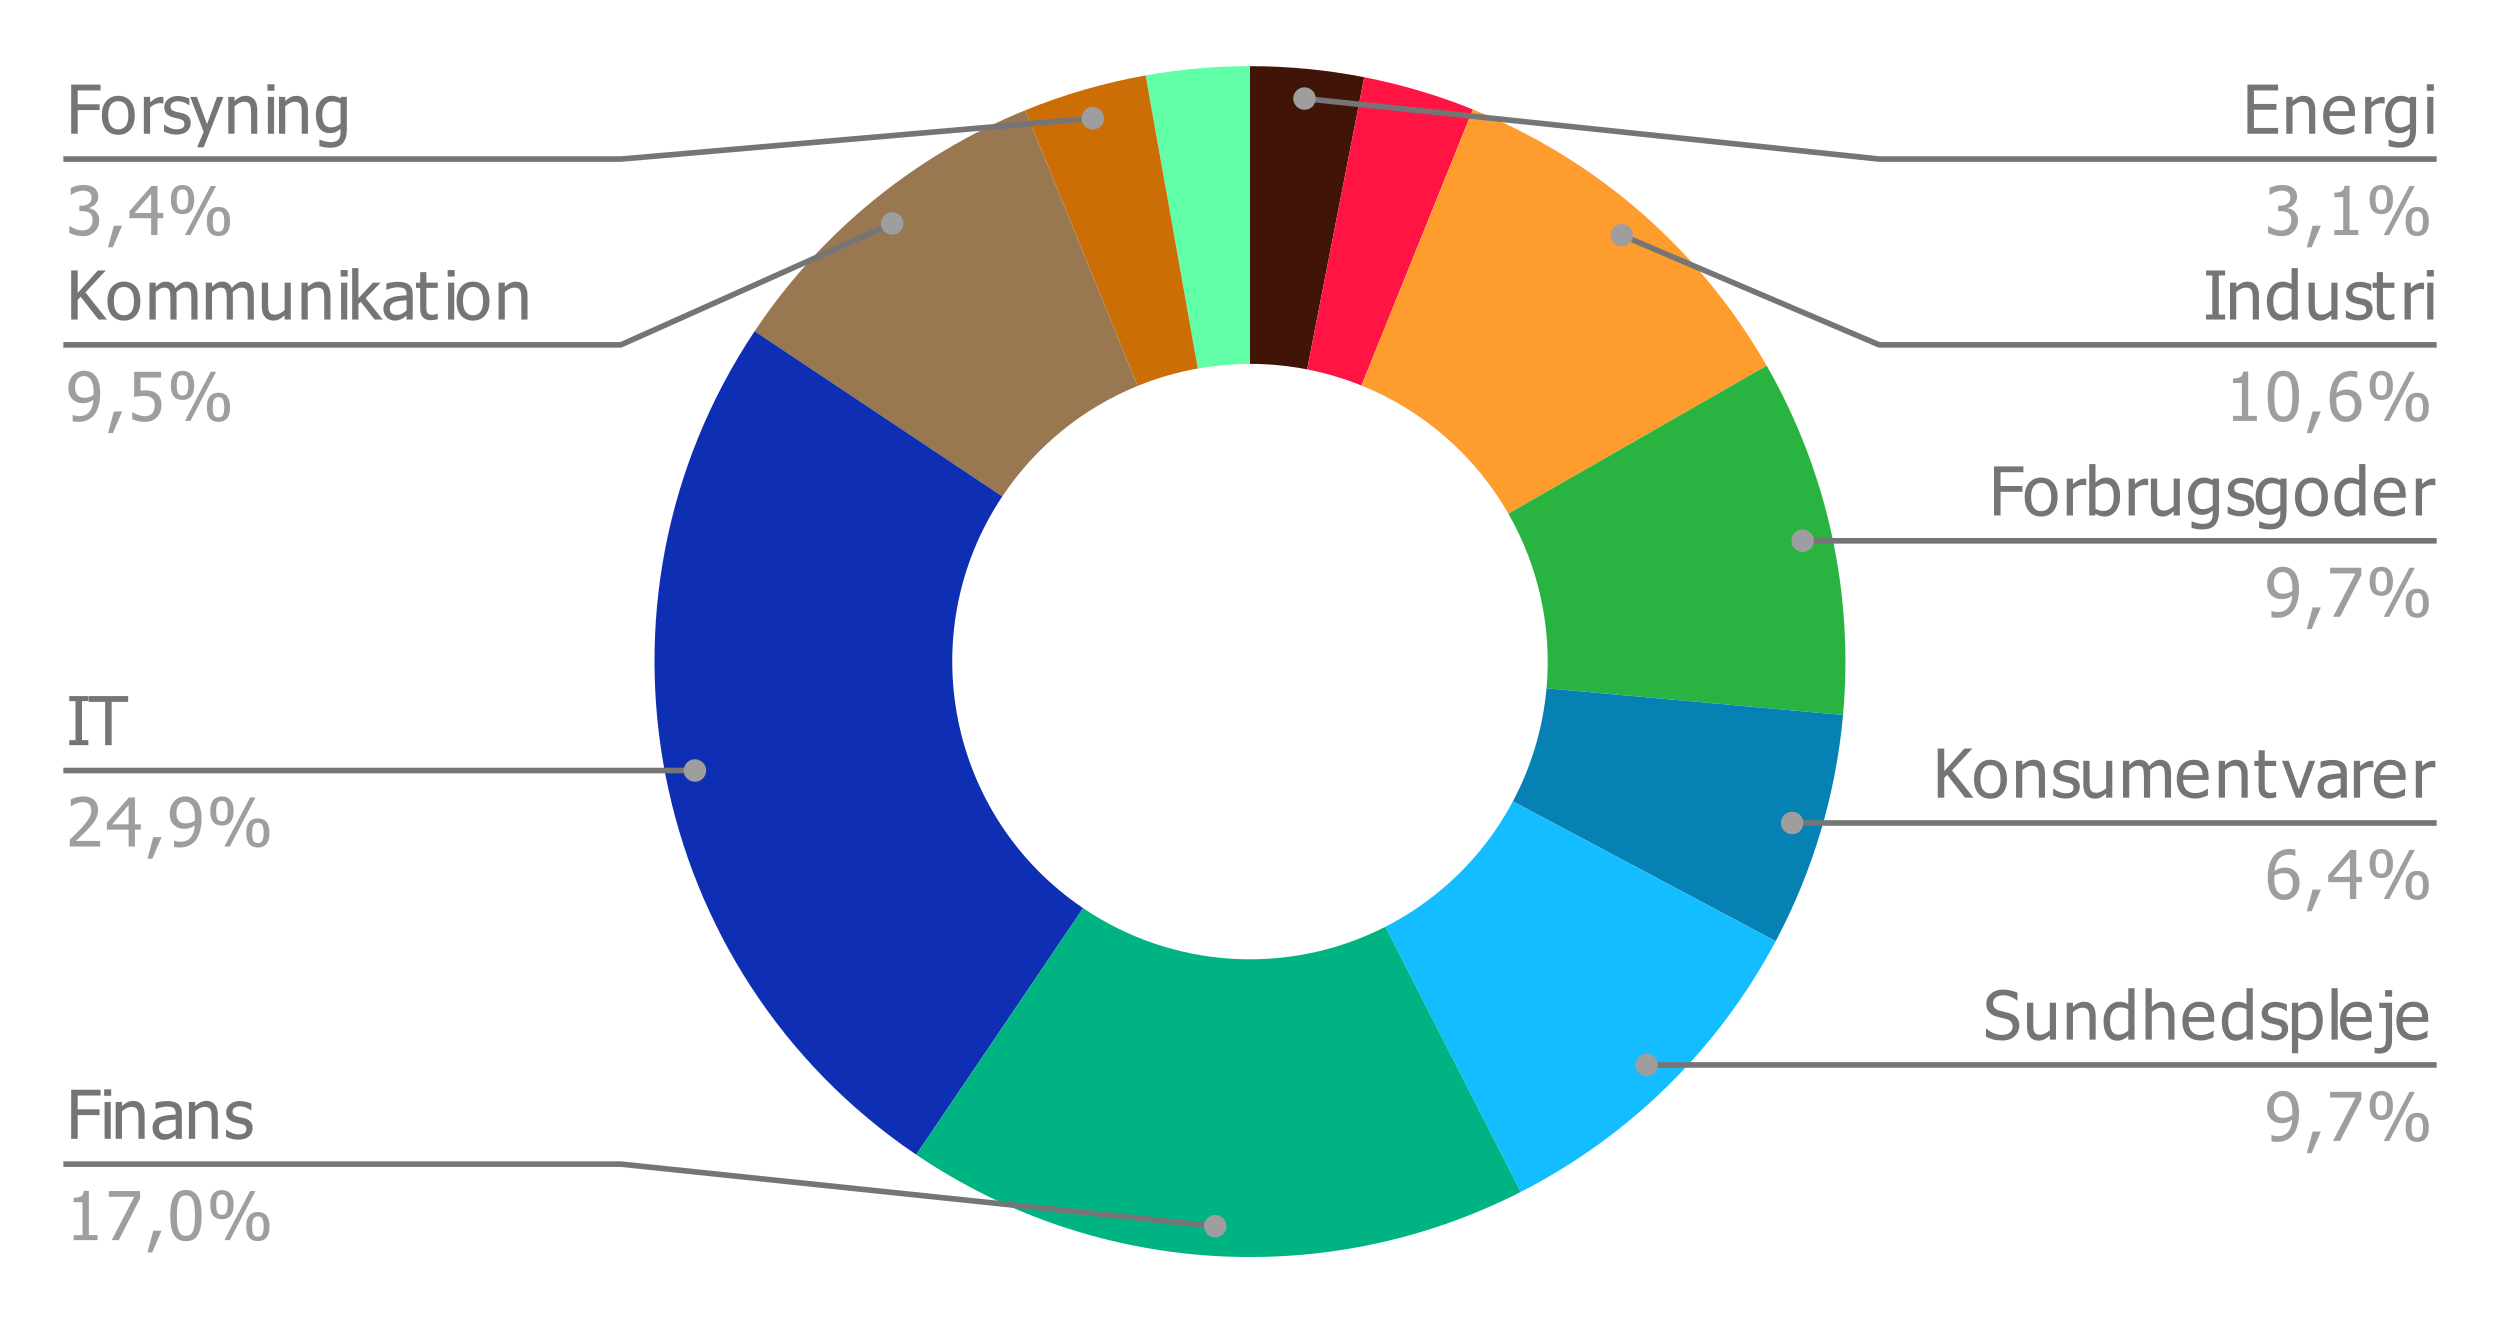
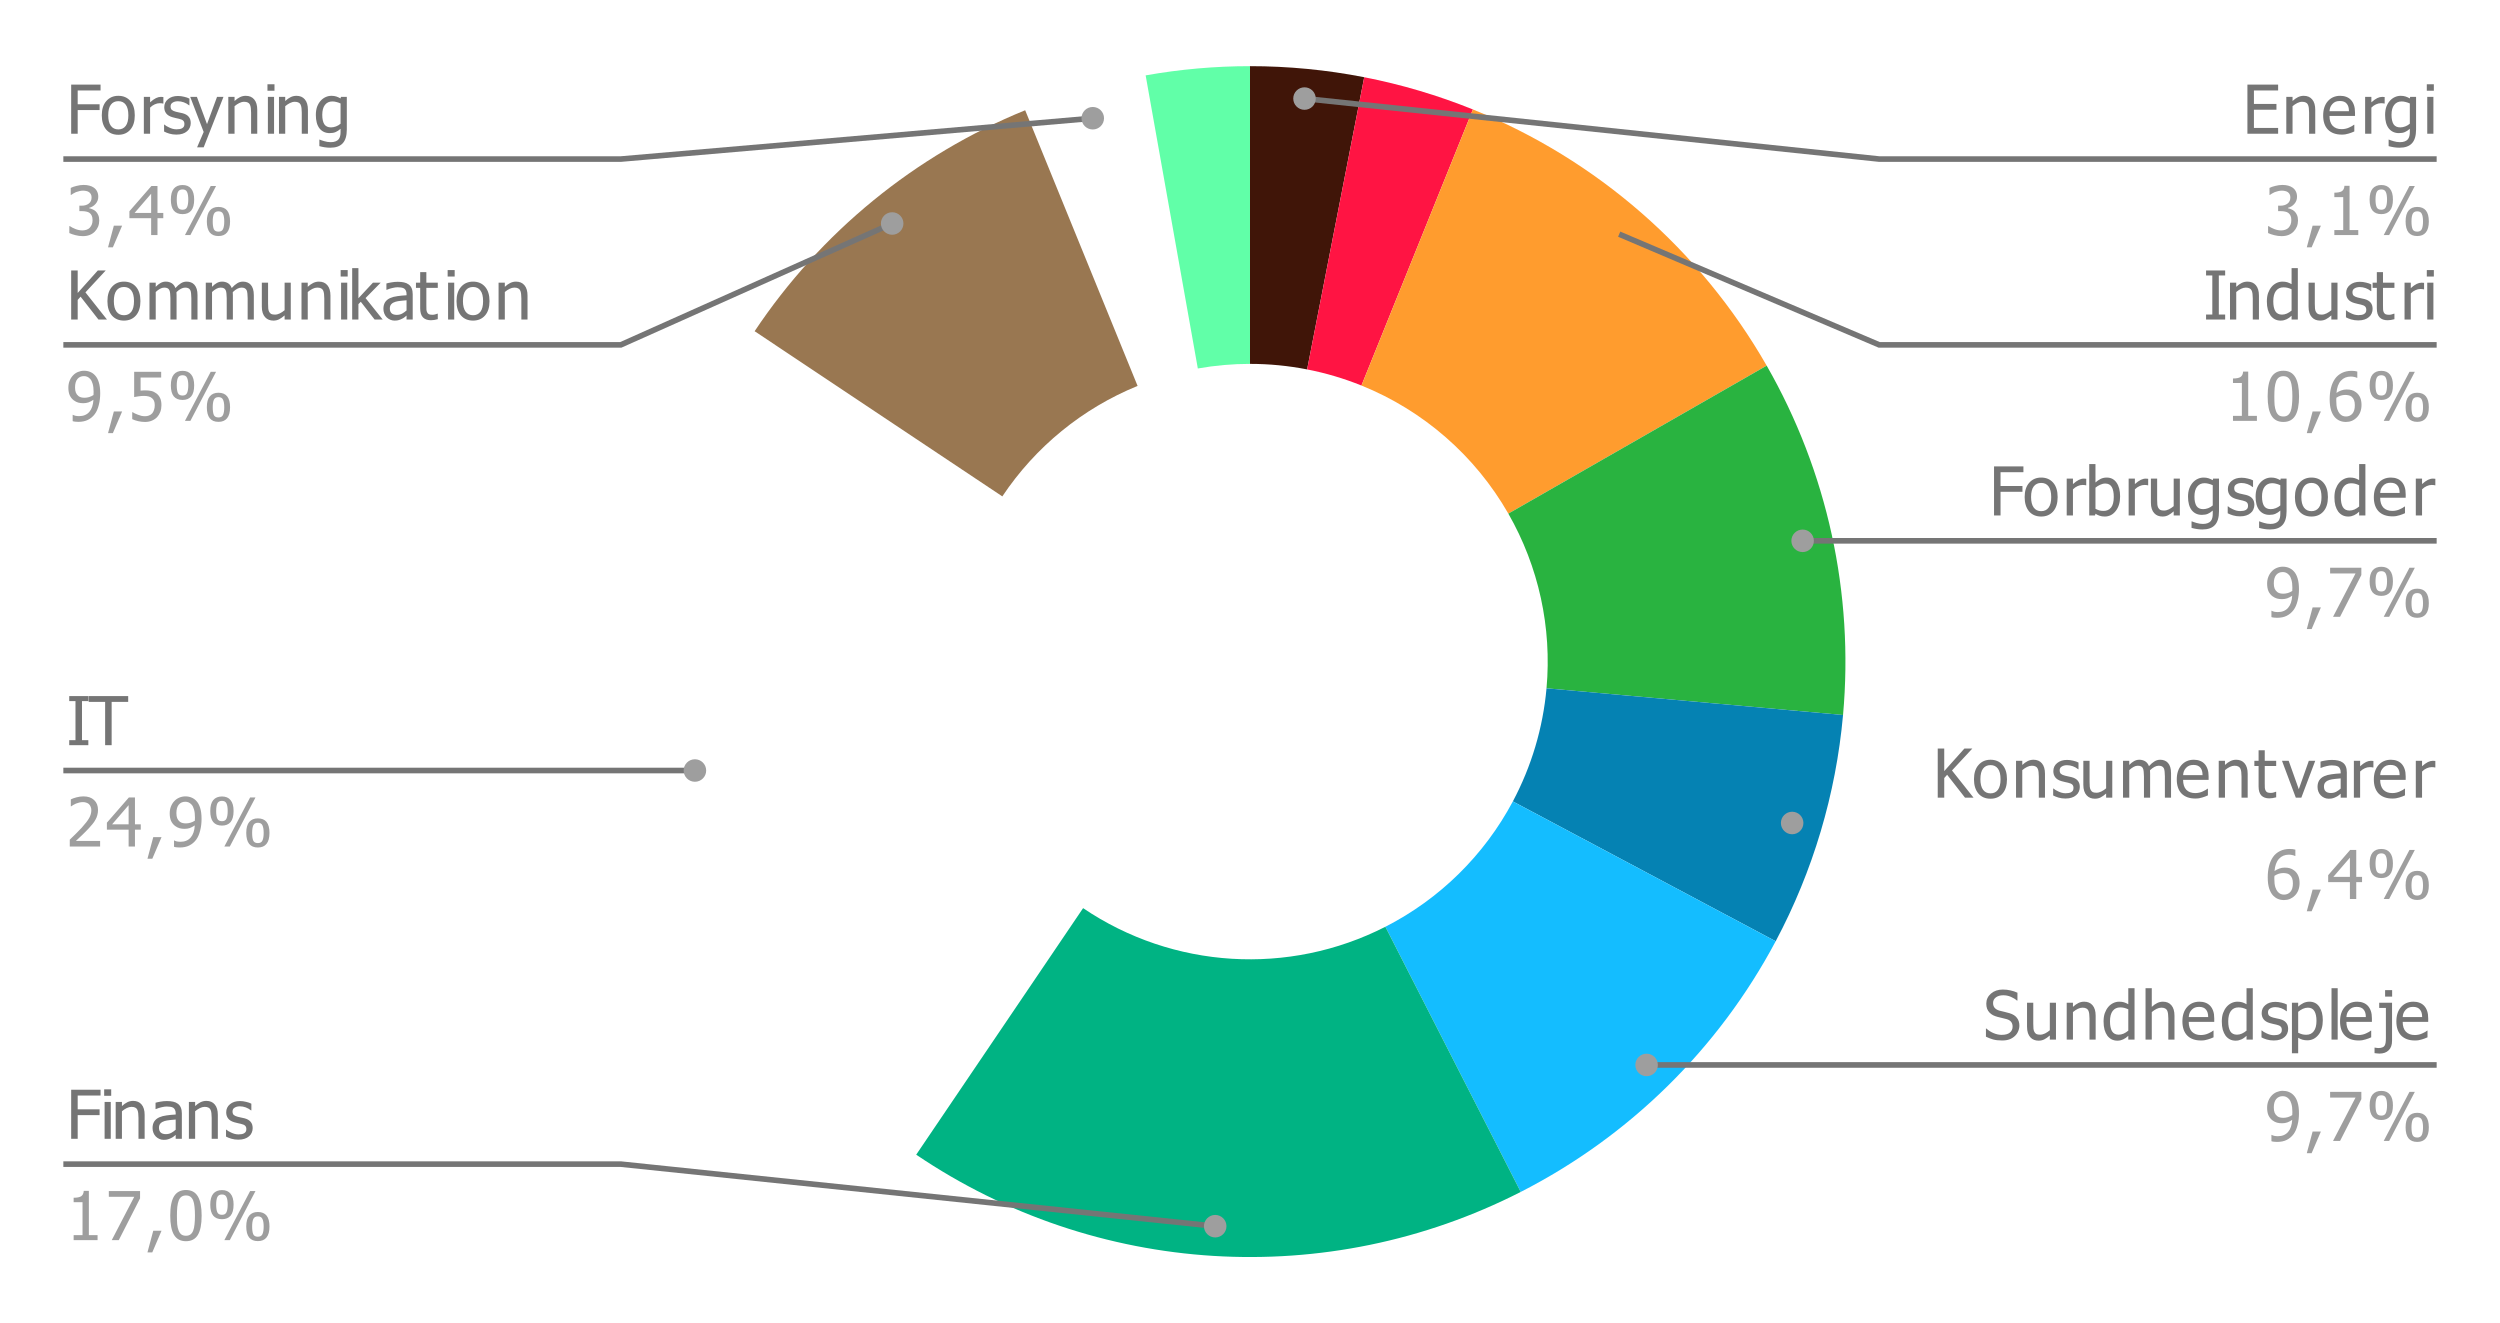
<svg xmlns="http://www.w3.org/2000/svg" version="1.1" viewBox="0.0 0.0 444.0 235.0" fill="none" stroke="none" stroke-linecap="square" stroke-miterlimit="10" width="444" height="235">
  <path fill="#ffffff" d="M0 0L444.0 0L444.0 235.0L0 235.0L0 0Z" fill-rule="nonzero" />
  <path fill="#401508" d="M222.0 11.75C228.809 11.75 235.603 12.408 242.286 13.714L232.143 65.607C228.801 64.954 225.405 64.625 222.0 64.625Z" fill-rule="nonzero" />
  <path fill="#ff1443" d="M242.286 13.714C248.887 15.004 255.35 16.921 261.587 19.439L241.793 68.47C238.675 67.211 235.443 66.252 232.143 65.607Z" fill-rule="nonzero" />
  <path fill="#ff9c2e" d="M261.587 19.439C283.591 28.322 301.968 44.348 313.762 64.938L267.881 91.219C261.984 80.924 252.796 72.911 241.793 68.47Z" fill-rule="nonzero" />
  <path fill="#29b340" d="M313.762 64.938C324.534 83.743 329.268 105.402 327.324 126.986L274.662 122.243C275.634 111.451 273.267 100.621 267.881 91.219Z" fill-rule="nonzero" />
  <path fill="#0582b3" d="M327.324 126.986C326.058 141.042 321.991 154.703 315.363 167.163L268.682 142.331C271.995 136.101 274.029 129.271 274.662 122.243Z" fill-rule="nonzero" />
  <path fill="#14bdff" d="M315.363 167.163C305.187 186.293 289.38 201.835 270.081 211.687L246.041 164.594C255.69 159.668 263.594 151.896 268.682 142.331Z" fill-rule="nonzero" />
  <path fill="#61ffa8" d="M203.466 13.387C209.584 12.298 215.786 11.75 222.0 11.75L222.0 64.625C218.893 64.625 215.792 64.899 212.733 65.443Z" fill-rule="nonzero" />
-   <path fill="#cc6e06" d="M182.071 19.578C188.965 16.767 196.136 14.692 203.466 13.387L212.733 65.443C209.068 66.096 205.483 67.133 202.036 68.539Z" fill-rule="nonzero" />
  <path fill="#997751" d="M134.022 58.824C145.755 41.232 162.491 27.562 182.071 19.578L202.036 68.539C192.246 72.531 183.877 79.366 178.011 88.162Z" fill-rule="nonzero" />
-   <path fill="#0e2eb3" d="M162.718 205.071C114.59 172.491 101.774 107.176 134.022 58.824L178.011 88.162C161.887 112.338 168.295 144.995 192.359 161.286Z" fill-rule="nonzero" />
  <path fill="#00b383" d="M270.081 211.687C235.761 229.207 194.628 226.673 162.718 205.071L192.359 161.286C208.314 172.086 228.881 173.354 246.041 164.594Z" fill-rule="nonzero" />
  <path fill="#757575" d="M17.859 16.062L13.797 16.062L13.797 18.516L17.688 18.516L17.688 19.547L13.797 19.547L13.797 23.75L12.641 23.75L12.641 15.031L17.859 15.031L17.859 16.062ZM23.938 20.484Q23.938 22.125 23.141 23.031Q22.344 23.938 21.016 23.938Q19.656 23.938 18.859 23.016Q18.078 22.078 18.078 20.484Q18.078 18.844 18.891 17.938Q19.703 17.016 21.016 17.016Q22.344 17.016 23.141 17.922Q23.938 18.828 23.938 20.484ZM22.797 20.484Q22.797 19.203 22.328 18.594Q21.875 17.969 21.016 17.969Q20.156 17.969 19.688 18.594Q19.219 19.203 19.219 20.484Q19.219 21.703 19.688 22.344Q20.156 22.984 21.016 22.984Q21.859 22.984 22.328 22.359Q22.797 21.734 22.797 20.484ZM29.016 18.391L28.953 18.391Q28.828 18.359 28.688 18.344Q28.562 18.328 28.359 18.328Q27.922 18.328 27.484 18.531Q27.047 18.719 26.656 19.109L26.656 23.75L25.547 23.75L25.547 17.203L26.656 17.203L26.656 18.172Q27.25 17.641 27.703 17.422Q28.156 17.203 28.578 17.203Q28.734 17.203 28.812 17.219Q28.906 17.219 29.016 17.234L29.016 18.391ZM31.312 23.906Q30.656 23.906 30.078 23.734Q29.516 23.562 29.141 23.359L29.141 22.125L29.203 22.125Q29.344 22.234 29.531 22.375Q29.719 22.5 30.047 22.641Q30.328 22.781 30.656 22.875Q31.0 22.969 31.359 22.969Q31.625 22.969 31.922 22.922Q32.219 22.859 32.359 22.766Q32.578 22.625 32.656 22.469Q32.75 22.312 32.75 22.016Q32.75 21.625 32.531 21.422Q32.328 21.219 31.781 21.094Q31.562 21.031 31.219 20.969Q30.891 20.891 30.609 20.812Q29.859 20.594 29.516 20.141Q29.172 19.688 29.172 19.047Q29.172 18.156 29.844 17.609Q30.516 17.047 31.609 17.047Q32.156 17.047 32.703 17.188Q33.266 17.312 33.641 17.516L33.641 18.703L33.578 18.703Q33.156 18.359 32.641 18.172Q32.125 17.984 31.594 17.984Q31.047 17.984 30.672 18.219Q30.297 18.438 30.297 18.891Q30.297 19.312 30.516 19.516Q30.75 19.719 31.234 19.844Q31.484 19.906 31.781 19.969Q32.078 20.031 32.422 20.109Q33.141 20.297 33.5 20.719Q33.875 21.141 33.875 21.859Q33.875 22.281 33.703 22.672Q33.547 23.047 33.219 23.312Q32.875 23.609 32.422 23.75Q31.984 23.906 31.312 23.906ZM39.688 17.203L36.172 26.172L35.0 26.172L36.172 23.438L33.781 17.203L34.969 17.203L36.766 22.047L38.547 17.203L39.688 17.203ZM45.688 23.75L44.594 23.75L44.594 20.016Q44.594 19.578 44.547 19.188Q44.5 18.797 44.375 18.562Q44.25 18.312 44.0 18.203Q43.766 18.078 43.344 18.078Q42.938 18.078 42.5 18.297Q42.062 18.516 41.656 18.859L41.656 23.75L40.547 23.75L40.547 17.203L41.656 17.203L41.656 17.938Q42.141 17.484 42.625 17.25Q43.109 17.016 43.641 17.016Q44.609 17.016 45.141 17.656Q45.688 18.297 45.688 19.5L45.688 23.75ZM48.672 23.75L47.578 23.75L47.578 17.203L48.672 17.203L48.672 23.75ZM48.75 16.109L47.5 16.109L47.5 14.969L48.75 14.969L48.75 16.109ZM54.688 23.75L53.594 23.75L53.594 20.016Q53.594 19.578 53.547 19.188Q53.5 18.797 53.375 18.562Q53.25 18.312 53.0 18.203Q52.766 18.078 52.344 18.078Q51.938 18.078 51.5 18.297Q51.062 18.516 50.656 18.859L50.656 23.75L49.547 23.75L49.547 17.203L50.656 17.203L50.656 17.938Q51.141 17.484 51.625 17.25Q52.109 17.016 52.641 17.016Q53.609 17.016 54.141 17.656Q54.688 18.297 54.688 19.5L54.688 23.75ZM60.484 21.969L60.484 18.375Q60.078 18.188 59.719 18.109Q59.375 18.016 59.031 18.016Q58.188 18.016 57.703 18.641Q57.234 19.25 57.234 20.391Q57.234 21.484 57.594 22.062Q57.969 22.625 58.781 22.625Q59.219 22.625 59.672 22.453Q60.125 22.281 60.484 21.969ZM56.781 24.797Q56.891 24.844 57.109 24.922Q57.328 25.0 57.609 25.078Q57.906 25.156 58.156 25.203Q58.422 25.25 58.734 25.25Q59.234 25.25 59.594 25.109Q59.953 24.969 60.141 24.734Q60.328 24.5 60.406 24.172Q60.484 23.859 60.484 23.453L60.484 22.875Q60.047 23.266 59.609 23.453Q59.188 23.641 58.547 23.641Q57.422 23.641 56.75 22.812Q56.094 21.969 56.094 20.422Q56.094 19.594 56.312 18.969Q56.547 18.344 56.938 17.906Q57.312 17.484 57.812 17.25Q58.312 17.016 58.859 17.016Q59.359 17.016 59.734 17.141Q60.109 17.266 60.484 17.484L60.547 17.203L61.594 17.203L61.594 23.0Q61.594 24.672 60.859 25.453Q60.141 26.234 58.641 26.234Q58.156 26.234 57.656 26.156Q57.156 26.078 56.719 25.953L56.719 24.797L56.781 24.797Z" fill-rule="nonzero" />
  <path fill="#9e9e9e" d="M14.75 33.859Q14.422 33.859 14.109 33.938Q13.797 34.016 13.484 34.125Q13.203 34.25 13.0 34.375Q12.797 34.5 12.625 34.625L12.562 34.625L12.562 33.375Q12.938 33.172 13.594 33.016Q14.25 32.844 14.844 32.844Q15.438 32.844 15.875 32.969Q16.312 33.078 16.672 33.328Q17.062 33.609 17.25 34.016Q17.453 34.406 17.453 34.953Q17.453 35.672 16.969 36.219Q16.5 36.75 15.844 36.906L15.844 36.984Q16.109 37.031 16.422 37.172Q16.75 37.297 17.016 37.547Q17.281 37.797 17.453 38.203Q17.625 38.594 17.625 39.156Q17.625 39.75 17.422 40.25Q17.219 40.734 16.844 41.125Q16.469 41.516 15.922 41.734Q15.391 41.938 14.703 41.938Q14.047 41.938 13.406 41.766Q12.766 41.609 12.312 41.391L12.312 40.156L12.406 40.156Q12.766 40.422 13.391 40.672Q14.016 40.922 14.641 40.922Q14.984 40.922 15.344 40.812Q15.719 40.688 15.953 40.438Q16.188 40.172 16.312 39.859Q16.438 39.547 16.438 39.078Q16.438 38.609 16.297 38.312Q16.156 38.0 15.906 37.812Q15.672 37.641 15.328 37.578Q14.984 37.5 14.594 37.5L14.094 37.5L14.094 36.531L14.484 36.531Q15.281 36.531 15.766 36.156Q16.266 35.781 16.266 35.062Q16.266 34.734 16.141 34.5Q16.016 34.266 15.812 34.125Q15.594 33.969 15.312 33.922Q15.047 33.859 14.75 33.859ZM21.688 40.078L20.047 43.922L19.188 43.922L20.219 40.078L21.688 40.078ZM29.0 38.75L27.969 38.75L27.969 41.75L26.844 41.75L26.844 38.75L22.984 38.75L22.984 37.516L26.891 33.031L27.969 33.031L27.969 37.812L29.0 37.812L29.0 38.75ZM26.844 37.812L26.844 34.406L23.906 37.812L26.844 37.812ZM34.484 35.438Q34.484 36.766 33.953 37.406Q33.422 38.031 32.422 38.031Q31.391 38.031 30.859 37.391Q30.344 36.75 30.344 35.453Q30.344 34.141 30.875 33.5Q31.422 32.859 32.422 32.859Q33.438 32.859 33.953 33.516Q34.484 34.156 34.484 35.438ZM38.375 33.031L33.812 41.75L32.844 41.75L37.422 33.031L38.375 33.031ZM40.859 39.328Q40.859 40.641 40.328 41.281Q39.812 41.922 38.797 41.922Q37.781 41.922 37.25 41.281Q36.734 40.625 36.734 39.328Q36.734 38.016 37.266 37.391Q37.797 36.75 38.797 36.75Q39.828 36.75 40.344 37.391Q40.859 38.031 40.859 39.328ZM33.438 35.438Q33.438 34.547 33.219 34.094Q33.016 33.641 32.422 33.641Q31.812 33.641 31.594 34.109Q31.391 34.562 31.391 35.453Q31.391 36.328 31.594 36.797Q31.797 37.25 32.422 37.25Q33.016 37.25 33.219 36.797Q33.438 36.328 33.438 35.438ZM39.828 39.328Q39.828 38.438 39.609 37.984Q39.406 37.531 38.797 37.531Q38.203 37.531 37.984 38.0Q37.781 38.453 37.781 39.328Q37.781 40.219 37.969 40.688Q38.172 41.141 38.797 41.141Q39.406 41.141 39.609 40.688Q39.828 40.219 39.828 39.328Z" fill-rule="nonzero" />
  <path stroke="#757575" stroke-width="1.0" stroke-linecap="butt" d="M11.75 28.25L110.25 28.25L194.075 20.997" fill-rule="nonzero" />
  <path fill="#9e9e9e" d="M196.075 20.997C196.075 19.892 195.18 18.997 194.075 18.997C192.97 18.997 192.075 19.892 192.075 20.997C192.075 22.101 192.97 22.997 194.075 22.997C195.18 22.997 196.075 22.101 196.075 20.997" fill-rule="nonzero" />
  <path fill="#757575" d="M19.0 56.75L17.484 56.75L14.312 52.688L13.797 53.266L13.797 56.75L12.641 56.75L12.641 48.031L13.797 48.031L13.797 52.031L17.375 48.031L18.781 48.031L15.172 51.922L19.0 56.75ZM24.938 53.484Q24.938 55.125 24.141 56.031Q23.344 56.938 22.016 56.938Q20.656 56.938 19.859 56.016Q19.078 55.078 19.078 53.484Q19.078 51.844 19.891 50.938Q20.703 50.016 22.016 50.016Q23.344 50.016 24.141 50.922Q24.938 51.828 24.938 53.484ZM23.797 53.484Q23.797 52.203 23.328 51.594Q22.875 50.969 22.016 50.969Q21.156 50.969 20.688 51.594Q20.219 52.203 20.219 53.484Q20.219 54.703 20.688 55.344Q21.156 55.984 22.016 55.984Q22.859 55.984 23.328 55.359Q23.797 54.734 23.797 53.484ZM33.984 56.75L33.984 52.969Q33.984 52.516 33.938 52.141Q33.906 51.75 33.797 51.531Q33.672 51.297 33.453 51.188Q33.25 51.078 32.875 51.078Q32.531 51.078 32.141 51.281Q31.75 51.484 31.344 51.875Q31.344 51.984 31.344 52.125Q31.359 52.25 31.359 52.438L31.359 56.75L30.266 56.75L30.266 52.969Q30.266 52.516 30.219 52.141Q30.188 51.75 30.078 51.531Q29.969 51.297 29.75 51.188Q29.531 51.078 29.156 51.078Q28.797 51.078 28.406 51.297Q28.016 51.516 27.656 51.859L27.656 56.75L26.547 56.75L26.547 50.203L27.656 50.203L27.656 50.938Q28.078 50.5 28.5 50.266Q28.938 50.016 29.438 50.016Q30.016 50.016 30.469 50.281Q30.922 50.547 31.156 51.156Q31.656 50.594 32.125 50.312Q32.594 50.016 33.156 50.016Q33.578 50.016 33.922 50.156Q34.266 50.281 34.531 50.578Q34.797 50.875 34.938 51.328Q35.078 51.766 35.078 52.438L35.078 56.75L33.984 56.75ZM43.984 56.75L43.984 52.969Q43.984 52.516 43.938 52.141Q43.906 51.75 43.797 51.531Q43.672 51.297 43.453 51.188Q43.25 51.078 42.875 51.078Q42.531 51.078 42.141 51.281Q41.75 51.484 41.344 51.875Q41.344 51.984 41.344 52.125Q41.359 52.25 41.359 52.438L41.359 56.75L40.266 56.75L40.266 52.969Q40.266 52.516 40.219 52.141Q40.188 51.75 40.078 51.531Q39.969 51.297 39.75 51.188Q39.531 51.078 39.156 51.078Q38.797 51.078 38.406 51.297Q38.016 51.516 37.656 51.859L37.656 56.75L36.547 56.75L36.547 50.203L37.656 50.203L37.656 50.938Q38.078 50.5 38.5 50.266Q38.938 50.016 39.438 50.016Q40.016 50.016 40.469 50.281Q40.922 50.547 41.156 51.156Q41.656 50.594 42.125 50.312Q42.594 50.016 43.156 50.016Q43.578 50.016 43.922 50.156Q44.266 50.281 44.531 50.578Q44.797 50.875 44.938 51.328Q45.078 51.766 45.078 52.438L45.078 56.75L43.984 56.75ZM51.641 56.75L50.547 56.75L50.547 56.016Q50.031 56.469 49.578 56.703Q49.125 56.938 48.562 56.938Q48.125 56.938 47.75 56.797Q47.375 56.656 47.094 56.344Q46.812 56.047 46.656 55.578Q46.5 55.109 46.5 54.453L46.5 50.203L47.609 50.203L47.609 53.938Q47.609 54.453 47.641 54.797Q47.672 55.141 47.812 55.391Q47.953 55.641 48.172 55.766Q48.406 55.875 48.844 55.875Q49.25 55.875 49.703 55.656Q50.156 55.422 50.547 55.094L50.547 50.203L51.641 50.203L51.641 56.75ZM58.688 56.75L57.594 56.75L57.594 53.016Q57.594 52.578 57.547 52.188Q57.5 51.797 57.375 51.562Q57.25 51.312 57.0 51.203Q56.766 51.078 56.344 51.078Q55.938 51.078 55.5 51.297Q55.062 51.516 54.656 51.859L54.656 56.75L53.547 56.75L53.547 50.203L54.656 50.203L54.656 50.938Q55.141 50.484 55.625 50.25Q56.109 50.016 56.641 50.016Q57.609 50.016 58.141 50.656Q58.688 51.297 58.688 52.5L58.688 56.75ZM61.672 56.75L60.578 56.75L60.578 50.203L61.672 50.203L61.672 56.75ZM61.75 49.109L60.5 49.109L60.5 47.969L61.75 47.969L61.75 49.109ZM67.969 56.75L66.531 56.75L64.078 53.594L63.656 54.016L63.656 56.75L62.547 56.75L62.547 47.625L63.656 47.625L63.656 52.969L66.234 50.203L67.609 50.203L64.922 52.938L67.969 56.75ZM72.203 55.141L72.203 53.328Q71.812 53.359 71.203 53.422Q70.609 53.484 70.234 53.594Q69.797 53.719 69.516 54.0Q69.234 54.281 69.234 54.781Q69.234 55.344 69.547 55.641Q69.859 55.922 70.469 55.922Q70.984 55.922 71.406 55.703Q71.828 55.469 72.203 55.141ZM72.203 56.047Q72.062 56.156 71.844 56.344Q71.625 56.516 71.406 56.609Q71.109 56.766 70.828 56.844Q70.562 56.938 70.078 56.938Q69.672 56.938 69.312 56.781Q68.953 56.625 68.672 56.344Q68.406 56.078 68.25 55.688Q68.094 55.297 68.094 54.844Q68.094 54.172 68.375 53.703Q68.672 53.219 69.281 52.938Q69.844 52.688 70.594 52.594Q71.344 52.484 72.203 52.438L72.203 52.234Q72.203 51.844 72.078 51.609Q71.969 51.375 71.766 51.234Q71.547 51.109 71.234 51.062Q70.938 51.016 70.609 51.016Q70.234 51.016 69.719 51.141Q69.203 51.25 68.688 51.469L68.625 51.469L68.625 50.344Q68.922 50.25 69.484 50.156Q70.062 50.047 70.625 50.047Q71.297 50.047 71.75 50.156Q72.219 50.25 72.594 50.531Q72.953 50.797 73.125 51.234Q73.297 51.656 73.297 52.266L73.297 56.75L72.203 56.75L72.203 56.047ZM76.531 56.875Q75.625 56.875 75.125 56.375Q74.625 55.859 74.625 54.75L74.625 51.125L73.875 51.125L73.875 50.203L74.625 50.203L74.625 48.328L75.719 48.328L75.719 50.203L77.75 50.203L77.75 51.125L75.719 51.125L75.719 54.234Q75.719 54.734 75.734 55.0Q75.75 55.266 75.875 55.5Q75.969 55.703 76.188 55.812Q76.422 55.906 76.797 55.906Q77.062 55.906 77.312 55.828Q77.578 55.75 77.688 55.703L77.75 55.703L77.75 56.688Q77.438 56.781 77.109 56.828Q76.797 56.875 76.531 56.875ZM80.672 56.75L79.578 56.75L79.578 50.203L80.672 50.203L80.672 56.75ZM80.75 49.109L79.5 49.109L79.5 47.969L80.75 47.969L80.75 49.109ZM86.938 53.484Q86.938 55.125 86.141 56.031Q85.344 56.938 84.016 56.938Q82.656 56.938 81.859 56.016Q81.078 55.078 81.078 53.484Q81.078 51.844 81.891 50.938Q82.703 50.016 84.016 50.016Q85.344 50.016 86.141 50.922Q86.938 51.828 86.938 53.484ZM85.797 53.484Q85.797 52.203 85.328 51.594Q84.875 50.969 84.016 50.969Q83.156 50.969 82.688 51.594Q82.219 52.203 82.219 53.484Q82.219 54.703 82.688 55.344Q83.156 55.984 84.016 55.984Q84.859 55.984 85.328 55.359Q85.797 54.734 85.797 53.484ZM93.688 56.75L92.594 56.75L92.594 53.016Q92.594 52.578 92.547 52.188Q92.5 51.797 92.375 51.562Q92.25 51.312 92.0 51.203Q91.766 51.078 91.344 51.078Q90.938 51.078 90.5 51.297Q90.062 51.516 89.656 51.859L89.656 56.75L88.547 56.75L88.547 50.203L89.656 50.203L89.656 50.938Q90.141 50.484 90.625 50.25Q91.109 50.016 91.641 50.016Q92.609 50.016 93.141 50.656Q93.688 51.297 93.688 52.5L93.688 56.75Z" fill-rule="nonzero" />
  <path fill="#9e9e9e" d="M16.625 69.609Q16.625 68.719 16.453 68.156Q16.297 67.594 16.016 67.297Q15.75 67.016 15.484 66.906Q15.219 66.797 14.906 66.797Q14.188 66.797 13.75 67.312Q13.328 67.828 13.328 68.812Q13.328 69.359 13.469 69.719Q13.609 70.078 13.938 70.344Q14.156 70.516 14.438 70.578Q14.719 70.641 15.031 70.641Q15.406 70.641 15.844 70.516Q16.281 70.375 16.609 70.156Q16.609 70.078 16.609 69.938Q16.625 69.781 16.625 69.609ZM12.141 68.859Q12.141 68.188 12.359 67.641Q12.578 67.078 12.969 66.672Q13.328 66.281 13.844 66.062Q14.375 65.844 14.922 65.844Q15.516 65.844 16.0 66.047Q16.5 66.25 16.859 66.641Q17.312 67.109 17.547 67.891Q17.797 68.672 17.797 69.859Q17.797 70.953 17.547 71.922Q17.312 72.891 16.844 73.531Q16.344 74.203 15.625 74.562Q14.922 74.922 13.891 74.922Q13.656 74.922 13.391 74.891Q13.125 74.875 12.906 74.797L12.906 73.672L12.953 73.672Q13.109 73.766 13.406 73.844Q13.719 73.906 14.047 73.906Q15.203 73.906 15.859 73.156Q16.516 72.406 16.594 71.0Q16.125 71.312 15.703 71.469Q15.281 71.609 14.781 71.609Q14.297 71.609 13.891 71.5Q13.5 71.391 13.094 71.094Q12.625 70.734 12.375 70.188Q12.141 69.641 12.141 68.859ZM21.688 73.078L20.047 76.922L19.188 76.922L20.219 73.078L21.688 73.078ZM28.672 71.969Q28.672 72.609 28.469 73.156Q28.266 73.688 27.906 74.078Q27.531 74.469 26.984 74.703Q26.438 74.938 25.766 74.938Q25.141 74.938 24.531 74.797Q23.922 74.656 23.484 74.438L23.484 73.203L23.562 73.203Q23.688 73.297 23.938 73.422Q24.203 73.547 24.5 73.656Q24.844 73.781 25.125 73.859Q25.422 73.922 25.781 73.922Q26.125 73.922 26.453 73.797Q26.797 73.672 27.047 73.391Q27.25 73.125 27.359 72.781Q27.484 72.438 27.484 71.969Q27.484 71.5 27.359 71.203Q27.234 70.906 27.0 70.719Q26.734 70.484 26.375 70.406Q26.016 70.312 25.562 70.312Q25.078 70.312 24.594 70.391Q24.125 70.453 23.828 70.516L23.828 66.031L28.625 66.031L28.625 67.047L24.969 67.047L24.969 69.375Q25.172 69.344 25.375 69.344Q25.594 69.328 25.75 69.328Q26.422 69.328 26.875 69.438Q27.344 69.547 27.781 69.875Q28.219 70.203 28.438 70.703Q28.672 71.188 28.672 71.969ZM34.484 68.438Q34.484 69.766 33.953 70.406Q33.422 71.031 32.422 71.031Q31.391 71.031 30.859 70.391Q30.344 69.75 30.344 68.453Q30.344 67.141 30.875 66.5Q31.422 65.859 32.422 65.859Q33.438 65.859 33.953 66.516Q34.484 67.156 34.484 68.438ZM38.375 66.031L33.812 74.75L32.844 74.75L37.422 66.031L38.375 66.031ZM40.859 72.328Q40.859 73.641 40.328 74.281Q39.812 74.922 38.797 74.922Q37.781 74.922 37.25 74.281Q36.734 73.625 36.734 72.328Q36.734 71.016 37.266 70.391Q37.797 69.75 38.797 69.75Q39.828 69.75 40.344 70.391Q40.859 71.031 40.859 72.328ZM33.438 68.438Q33.438 67.547 33.219 67.094Q33.016 66.641 32.422 66.641Q31.812 66.641 31.594 67.109Q31.391 67.562 31.391 68.453Q31.391 69.328 31.594 69.797Q31.797 70.25 32.422 70.25Q33.016 70.25 33.219 69.797Q33.438 69.328 33.438 68.438ZM39.828 72.328Q39.828 71.438 39.609 70.984Q39.406 70.531 38.797 70.531Q38.203 70.531 37.984 71.0Q37.781 71.453 37.781 72.328Q37.781 73.219 37.969 73.688Q38.172 74.141 38.797 74.141Q39.406 74.141 39.609 73.688Q39.828 73.219 39.828 72.328Z" fill-rule="nonzero" />
  <path stroke="#757575" stroke-width="1.0" stroke-linecap="butt" d="M11.75 61.25L110.25 61.25L158.449 39.693" fill-rule="nonzero" />
  <path fill="#9e9e9e" d="M160.449 39.693C160.449 38.588 159.553 37.693 158.449 37.693C157.344 37.693 156.449 38.588 156.449 39.693C156.449 40.797 157.344 41.693 158.449 41.693C159.553 41.693 160.449 40.797 160.449 39.693" fill-rule="nonzero" />
  <path fill="#757575" d="M15.688 132.344L12.297 132.344L12.297 131.453L13.406 131.453L13.406 124.516L12.297 124.516L12.297 123.625L15.688 123.625L15.688 124.516L14.562 124.516L14.562 131.453L15.688 131.453L15.688 132.344ZM18.672 132.344L18.672 124.656L15.75 124.656L15.75 123.625L22.766 123.625L22.766 124.656L19.828 124.656L19.828 132.344L18.672 132.344Z" fill-rule="nonzero" />
  <path fill="#9e9e9e" d="M17.781 150.344L12.391 150.344L12.391 149.125Q12.969 148.562 13.484 148.062Q14.0 147.562 14.5 147.016Q15.484 145.922 15.844 145.266Q16.219 144.594 16.219 143.891Q16.219 143.531 16.094 143.266Q15.984 142.984 15.781 142.797Q15.578 142.625 15.312 142.547Q15.047 142.453 14.719 142.453Q14.406 142.453 14.078 142.531Q13.766 142.609 13.484 142.719Q13.234 142.828 13.0 142.969Q12.781 143.109 12.641 143.203L12.578 143.203L12.578 141.969Q12.938 141.781 13.578 141.609Q14.234 141.437 14.812 141.437Q16.031 141.437 16.719 142.094Q17.406 142.734 17.406 143.844Q17.406 144.344 17.281 144.781Q17.172 145.219 16.953 145.578Q16.75 145.969 16.438 146.344Q16.141 146.719 15.797 147.078Q15.25 147.672 14.562 148.328Q13.891 148.969 13.484 149.344L17.781 149.344L17.781 150.344ZM25.0 147.344L23.969 147.344L23.969 150.344L22.844 150.344L22.844 147.344L18.984 147.344L18.984 146.109L22.891 141.625L23.969 141.625L23.969 146.406L25.0 146.406L25.0 147.344ZM22.844 146.406L22.844 143L19.906 146.406L22.844 146.406ZM28.688 148.672L27.047 152.516L26.188 152.516L27.219 148.672L28.688 148.672ZM34.625 145.203Q34.625 144.312 34.453 143.75Q34.297 143.187 34.016 142.891Q33.75 142.609 33.484 142.5Q33.219 142.391 32.906 142.391Q32.188 142.391 31.75 142.906Q31.328 143.422 31.328 144.406Q31.328 144.953 31.469 145.312Q31.609 145.672 31.938 145.937Q32.156 146.109 32.438 146.172Q32.719 146.234 33.031 146.234Q33.406 146.234 33.844 146.109Q34.281 145.969 34.609 145.75Q34.609 145.672 34.609 145.531Q34.625 145.375 34.625 145.203ZM30.141 144.453Q30.141 143.781 30.359 143.234Q30.578 142.672 30.969 142.266Q31.328 141.875 31.844 141.656Q32.375 141.437 32.922 141.437Q33.516 141.437 34.0 141.641Q34.5 141.844 34.859 142.234Q35.312 142.703 35.547 143.484Q35.797 144.266 35.797 145.453Q35.797 146.547 35.547 147.516Q35.312 148.484 34.844 149.125Q34.344 149.797 33.625 150.156Q32.922 150.516 31.891 150.516Q31.656 150.516 31.391 150.484Q31.125 150.469 30.906 150.391L30.906 149.266L30.953 149.266Q31.109 149.359 31.406 149.437Q31.719 149.5 32.047 149.5Q33.203 149.5 33.859 148.75Q34.516 148 34.594 146.594Q34.125 146.906 33.703 147.062Q33.281 147.203 32.781 147.203Q32.297 147.203 31.891 147.094Q31.5 146.984 31.094 146.687Q30.625 146.328 30.375 145.781Q30.141 145.234 30.141 144.453ZM41.484 144.031Q41.484 145.359 40.953 146Q40.422 146.625 39.422 146.625Q38.391 146.625 37.859 145.984Q37.344 145.344 37.344 144.047Q37.344 142.734 37.875 142.094Q38.422 141.453 39.422 141.453Q40.438 141.453 40.953 142.109Q41.484 142.75 41.484 144.031ZM45.375 141.625L40.812 150.344L39.844 150.344L44.422 141.625L45.375 141.625ZM47.859 147.922Q47.859 149.234 47.328 149.875Q46.812 150.516 45.797 150.516Q44.781 150.516 44.25 149.875Q43.734 149.219 43.734 147.922Q43.734 146.609 44.266 145.984Q44.797 145.344 45.797 145.344Q46.828 145.344 47.344 145.984Q47.859 146.625 47.859 147.922ZM40.438 144.031Q40.438 143.141 40.219 142.687Q40.016 142.234 39.422 142.234Q38.812 142.234 38.594 142.703Q38.391 143.156 38.391 144.047Q38.391 144.922 38.594 145.391Q38.797 145.844 39.422 145.844Q40.016 145.844 40.219 145.391Q40.438 144.922 40.438 144.031ZM46.828 147.922Q46.828 147.031 46.609 146.578Q46.406 146.125 45.797 146.125Q45.203 146.125 44.984 146.594Q44.781 147.047 44.781 147.922Q44.781 148.812 44.969 149.281Q45.172 149.734 45.797 149.734Q46.406 149.734 46.609 149.281Q46.828 148.812 46.828 147.922Z" fill-rule="nonzero" />
  <path stroke="#757575" stroke-width="1.0" stroke-linecap="butt" d="M11.75 136.844L110.25 136.844L123.417 136.844" fill-rule="nonzero" />
  <path fill="#9e9e9e" d="M125.417 136.844C125.417 135.739 124.522 134.844 123.417 134.844C122.313 134.844 121.417 135.739 121.417 136.844C121.417 137.948 122.313 138.844 123.417 138.844C124.522 138.844 125.417 137.948 125.417 136.844" fill-rule="nonzero" />
  <path fill="#757575" d="M17.859 194.562L13.797 194.562L13.797 197.016L17.688 197.016L17.688 198.047L13.797 198.047L13.797 202.25L12.641 202.25L12.641 193.531L17.859 193.531L17.859 194.562ZM19.672 202.25L18.578 202.25L18.578 195.703L19.672 195.703L19.672 202.25ZM19.75 194.609L18.5 194.609L18.5 193.469L19.75 193.469L19.75 194.609ZM25.688 202.25L24.594 202.25L24.594 198.516Q24.594 198.078 24.547 197.688Q24.5 197.297 24.375 197.062Q24.25 196.812 24.0 196.703Q23.766 196.578 23.344 196.578Q22.938 196.578 22.5 196.797Q22.062 197.016 21.656 197.359L21.656 202.25L20.547 202.25L20.547 195.703L21.656 195.703L21.656 196.438Q22.141 195.984 22.625 195.75Q23.109 195.516 23.641 195.516Q24.609 195.516 25.141 196.156Q25.688 196.797 25.688 198.0L25.688 202.25ZM31.203 200.641L31.203 198.828Q30.812 198.859 30.203 198.922Q29.609 198.984 29.234 199.094Q28.797 199.219 28.516 199.5Q28.234 199.781 28.234 200.281Q28.234 200.844 28.547 201.141Q28.859 201.422 29.469 201.422Q29.984 201.422 30.406 201.203Q30.828 200.969 31.203 200.641ZM31.203 201.547Q31.062 201.656 30.844 201.844Q30.625 202.016 30.406 202.109Q30.109 202.266 29.828 202.344Q29.562 202.438 29.078 202.438Q28.672 202.438 28.312 202.281Q27.953 202.125 27.672 201.844Q27.406 201.578 27.25 201.188Q27.094 200.797 27.094 200.344Q27.094 199.672 27.375 199.203Q27.672 198.719 28.281 198.438Q28.844 198.188 29.594 198.094Q30.344 197.984 31.203 197.938L31.203 197.734Q31.203 197.344 31.078 197.109Q30.969 196.875 30.766 196.734Q30.547 196.609 30.234 196.562Q29.938 196.516 29.609 196.516Q29.234 196.516 28.719 196.641Q28.203 196.75 27.688 196.969L27.625 196.969L27.625 195.844Q27.922 195.75 28.484 195.656Q29.062 195.547 29.625 195.547Q30.297 195.547 30.75 195.656Q31.219 195.75 31.594 196.031Q31.953 196.297 32.125 196.734Q32.297 197.156 32.297 197.766L32.297 202.25L31.203 202.25L31.203 201.547ZM38.688 202.25L37.594 202.25L37.594 198.516Q37.594 198.078 37.547 197.688Q37.5 197.297 37.375 197.062Q37.25 196.812 37.0 196.703Q36.766 196.578 36.344 196.578Q35.938 196.578 35.5 196.797Q35.062 197.016 34.656 197.359L34.656 202.25L33.547 202.25L33.547 195.703L34.656 195.703L34.656 196.438Q35.141 195.984 35.625 195.75Q36.109 195.516 36.641 195.516Q37.609 195.516 38.141 196.156Q38.688 196.797 38.688 198.0L38.688 202.25ZM42.312 202.406Q41.656 202.406 41.078 202.234Q40.516 202.062 40.141 201.859L40.141 200.625L40.203 200.625Q40.344 200.734 40.531 200.875Q40.719 201.0 41.047 201.141Q41.328 201.281 41.656 201.375Q42.0 201.469 42.359 201.469Q42.625 201.469 42.922 201.422Q43.219 201.359 43.359 201.266Q43.578 201.125 43.656 200.969Q43.75 200.812 43.75 200.516Q43.75 200.125 43.531 199.922Q43.328 199.719 42.781 199.594Q42.562 199.531 42.219 199.469Q41.891 199.391 41.609 199.312Q40.859 199.094 40.516 198.641Q40.172 198.188 40.172 197.547Q40.172 196.656 40.844 196.109Q41.516 195.547 42.609 195.547Q43.156 195.547 43.703 195.688Q44.266 195.812 44.641 196.016L44.641 197.203L44.578 197.203Q44.156 196.859 43.641 196.672Q43.125 196.484 42.594 196.484Q42.047 196.484 41.672 196.719Q41.297 196.938 41.297 197.391Q41.297 197.812 41.516 198.016Q41.75 198.219 42.234 198.344Q42.484 198.406 42.781 198.469Q43.078 198.531 43.422 198.609Q44.141 198.797 44.5 199.219Q44.875 199.641 44.875 200.359Q44.875 200.781 44.703 201.172Q44.547 201.547 44.219 201.812Q43.875 202.109 43.422 202.25Q42.984 202.406 42.312 202.406Z" fill-rule="nonzero" />
  <path fill="#9e9e9e" d="M17.328 220.25L13.078 220.25L13.078 219.359L14.656 219.359L14.656 213.516L13.078 213.516L13.078 212.719Q13.969 212.719 14.391 212.469Q14.828 212.203 14.875 211.5L15.781 211.5L15.781 219.359L17.328 219.359L17.328 220.25ZM24.875 212.828L21.094 220.25L19.844 220.25L23.844 212.547L19.328 212.547L19.328 211.531L24.875 211.531L24.875 212.828ZM28.688 218.578L27.047 222.422L26.188 222.422L27.219 218.578L28.688 218.578ZM35.812 215.891Q35.812 218.234 35.125 219.344Q34.453 220.438 33.031 220.438Q31.578 220.438 30.906 219.312Q30.234 218.188 30.234 215.891Q30.234 213.531 30.922 212.438Q31.609 211.344 33.031 211.344Q34.469 211.344 35.141 212.484Q35.812 213.609 35.812 215.891ZM34.312 218.547Q34.484 218.109 34.547 217.453Q34.625 216.781 34.625 215.891Q34.625 214.984 34.547 214.328Q34.484 213.656 34.312 213.219Q34.141 212.781 33.828 212.547Q33.516 212.312 33.031 212.312Q32.547 212.312 32.219 212.547Q31.906 212.781 31.734 213.234Q31.562 213.688 31.484 214.375Q31.422 215.047 31.422 215.891Q31.422 216.812 31.469 217.438Q31.531 218.047 31.719 218.531Q31.891 218.984 32.203 219.234Q32.516 219.469 33.031 219.469Q33.516 219.469 33.828 219.234Q34.141 219.0 34.312 218.547ZM41.484 213.938Q41.484 215.266 40.953 215.906Q40.422 216.531 39.422 216.531Q38.391 216.531 37.859 215.891Q37.344 215.25 37.344 213.953Q37.344 212.641 37.875 212.0Q38.422 211.359 39.422 211.359Q40.438 211.359 40.953 212.016Q41.484 212.656 41.484 213.938ZM45.375 211.531L40.812 220.25L39.844 220.25L44.422 211.531L45.375 211.531ZM47.859 217.828Q47.859 219.141 47.328 219.781Q46.812 220.422 45.797 220.422Q44.781 220.422 44.25 219.781Q43.734 219.125 43.734 217.828Q43.734 216.516 44.266 215.891Q44.797 215.25 45.797 215.25Q46.828 215.25 47.344 215.891Q47.859 216.531 47.859 217.828ZM40.438 213.938Q40.438 213.047 40.219 212.594Q40.016 212.141 39.422 212.141Q38.812 212.141 38.594 212.609Q38.391 213.062 38.391 213.953Q38.391 214.828 38.594 215.297Q38.797 215.75 39.422 215.75Q40.016 215.75 40.219 215.297Q40.438 214.828 40.438 213.938ZM46.828 217.828Q46.828 216.938 46.609 216.484Q46.406 216.031 45.797 216.031Q45.203 216.031 44.984 216.5Q44.781 216.953 44.781 217.828Q44.781 218.719 44.969 219.188Q45.172 219.641 45.797 219.641Q46.406 219.641 46.609 219.188Q46.828 218.719 46.828 217.828Z" fill-rule="nonzero" />
  <path stroke="#757575" stroke-width="1.0" stroke-linecap="butt" d="M11.75 206.75L110.25 206.75L215.821 217.772" fill-rule="nonzero" />
  <path fill="#9e9e9e" d="M217.821 217.772C217.821 216.668 216.926 215.772 215.821 215.772C214.717 215.772 213.821 216.668 213.821 217.772C213.821 218.877 214.717 219.772 215.821 219.772C216.926 219.772 217.821 218.877 217.821 217.772" fill-rule="nonzero" />
  <path fill="#757575" d="M399.141 23.75L399.141 15.031L404.594 15.031L404.594 16.062L400.297 16.062L400.297 18.453L404.297 18.453L404.297 19.484L400.297 19.484L400.297 22.719L404.594 22.719L404.594 23.75L399.141 23.75ZM411.188 23.75L410.094 23.75L410.094 20.016Q410.094 19.578 410.047 19.188Q410.0 18.797 409.875 18.562Q409.75 18.312 409.5 18.203Q409.266 18.078 408.844 18.078Q408.438 18.078 408.0 18.297Q407.562 18.516 407.156 18.859L407.156 23.75L406.047 23.75L406.047 17.203L407.156 17.203L407.156 17.938Q407.641 17.484 408.125 17.25Q408.609 17.016 409.141 17.016Q410.109 17.016 410.641 17.656Q411.188 18.297 411.188 19.5L411.188 23.75ZM415.891 23.906Q414.328 23.906 413.453 23.031Q412.594 22.141 412.594 20.516Q412.594 18.922 413.422 17.969Q414.266 17.016 415.625 17.016Q416.234 17.016 416.703 17.203Q417.172 17.375 417.531 17.75Q417.875 18.125 418.062 18.672Q418.25 19.203 418.25 20.0L418.25 20.594L413.719 20.594Q413.719 21.734 414.281 22.344Q414.859 22.938 415.875 22.938Q416.234 22.938 416.578 22.859Q416.938 22.781 417.219 22.641Q417.516 22.516 417.719 22.391Q417.922 22.266 418.062 22.156L418.125 22.156L418.125 23.344Q417.938 23.422 417.641 23.547Q417.359 23.656 417.125 23.719Q416.812 23.812 416.547 23.859Q416.281 23.906 415.891 23.906ZM417.172 19.75Q417.172 19.297 417.078 18.984Q416.984 18.656 416.797 18.438Q416.609 18.188 416.297 18.062Q416.0 17.938 415.562 17.938Q415.125 17.938 414.812 18.062Q414.5 18.188 414.25 18.453Q414.016 18.703 413.875 19.016Q413.75 19.328 413.719 19.75L417.172 19.75ZM423.516 18.391L423.453 18.391Q423.328 18.359 423.188 18.344Q423.062 18.328 422.859 18.328Q422.422 18.328 421.984 18.531Q421.547 18.719 421.156 19.109L421.156 23.75L420.047 23.75L420.047 17.203L421.156 17.203L421.156 18.172Q421.75 17.641 422.203 17.422Q422.656 17.203 423.078 17.203Q423.234 17.203 423.312 17.219Q423.406 17.219 423.516 17.234L423.516 18.391ZM427.984 21.969L427.984 18.375Q427.578 18.188 427.219 18.109Q426.875 18.016 426.531 18.016Q425.688 18.016 425.203 18.641Q424.734 19.25 424.734 20.391Q424.734 21.484 425.094 22.062Q425.469 22.625 426.281 22.625Q426.719 22.625 427.172 22.453Q427.625 22.281 427.984 21.969ZM424.281 24.797Q424.391 24.844 424.609 24.922Q424.828 25.0 425.109 25.078Q425.406 25.156 425.656 25.203Q425.922 25.25 426.234 25.25Q426.734 25.25 427.094 25.109Q427.453 24.969 427.641 24.734Q427.828 24.5 427.906 24.172Q427.984 23.859 427.984 23.453L427.984 22.875Q427.547 23.266 427.109 23.453Q426.688 23.641 426.047 23.641Q424.922 23.641 424.25 22.812Q423.594 21.969 423.594 20.422Q423.594 19.594 423.812 18.969Q424.047 18.344 424.438 17.906Q424.812 17.484 425.312 17.25Q425.812 17.016 426.359 17.016Q426.859 17.016 427.234 17.141Q427.609 17.266 427.984 17.484L428.047 17.203L429.094 17.203L429.094 23.0Q429.094 24.672 428.359 25.453Q427.641 26.234 426.141 26.234Q425.656 26.234 425.156 26.156Q424.656 26.078 424.219 25.953L424.219 24.797L424.281 24.797ZM432.172 23.75L431.078 23.75L431.078 17.203L432.172 17.203L432.172 23.75ZM432.25 16.109L431.0 16.109L431.0 14.969L432.25 14.969L432.25 16.109Z" fill-rule="nonzero" />
  <path fill="#9e9e9e" d="M405.25 33.859Q404.922 33.859 404.609 33.938Q404.297 34.016 403.984 34.125Q403.703 34.25 403.5 34.375Q403.297 34.5 403.125 34.625L403.062 34.625L403.062 33.375Q403.438 33.172 404.094 33.016Q404.75 32.844 405.344 32.844Q405.938 32.844 406.375 32.969Q406.812 33.078 407.172 33.328Q407.562 33.609 407.75 34.016Q407.953 34.406 407.953 34.953Q407.953 35.672 407.469 36.219Q407.0 36.75 406.344 36.906L406.344 36.984Q406.609 37.031 406.922 37.172Q407.25 37.297 407.516 37.547Q407.781 37.797 407.953 38.203Q408.125 38.594 408.125 39.156Q408.125 39.75 407.922 40.25Q407.719 40.734 407.344 41.125Q406.969 41.516 406.422 41.734Q405.891 41.938 405.203 41.938Q404.547 41.938 403.906 41.766Q403.266 41.609 402.812 41.391L402.812 40.156L402.906 40.156Q403.266 40.422 403.891 40.672Q404.516 40.922 405.141 40.922Q405.484 40.922 405.844 40.812Q406.219 40.688 406.453 40.438Q406.688 40.172 406.812 39.859Q406.938 39.547 406.938 39.078Q406.938 38.609 406.797 38.312Q406.656 38.0 406.406 37.812Q406.172 37.641 405.828 37.578Q405.484 37.5 405.094 37.5L404.594 37.5L404.594 36.531L404.984 36.531Q405.781 36.531 406.266 36.156Q406.766 35.781 406.766 35.062Q406.766 34.734 406.641 34.5Q406.516 34.266 406.312 34.125Q406.094 33.969 405.812 33.922Q405.547 33.859 405.25 33.859ZM412.188 40.078L410.547 43.922L409.688 43.922L410.719 40.078L412.188 40.078ZM418.828 41.75L414.578 41.75L414.578 40.859L416.156 40.859L416.156 35.016L414.578 35.016L414.578 34.219Q415.469 34.219 415.891 33.969Q416.328 33.703 416.375 33.0L417.281 33.0L417.281 40.859L418.828 40.859L418.828 41.75ZM424.984 35.438Q424.984 36.766 424.453 37.406Q423.922 38.031 422.922 38.031Q421.891 38.031 421.359 37.391Q420.844 36.75 420.844 35.453Q420.844 34.141 421.375 33.5Q421.922 32.859 422.922 32.859Q423.938 32.859 424.453 33.516Q424.984 34.156 424.984 35.438ZM428.875 33.031L424.312 41.75L423.344 41.75L427.922 33.031L428.875 33.031ZM431.359 39.328Q431.359 40.641 430.828 41.281Q430.312 41.922 429.297 41.922Q428.281 41.922 427.75 41.281Q427.234 40.625 427.234 39.328Q427.234 38.016 427.766 37.391Q428.297 36.75 429.297 36.75Q430.328 36.75 430.844 37.391Q431.359 38.031 431.359 39.328ZM423.938 35.438Q423.938 34.547 423.719 34.094Q423.516 33.641 422.922 33.641Q422.312 33.641 422.094 34.109Q421.891 34.562 421.891 35.453Q421.891 36.328 422.094 36.797Q422.297 37.25 422.922 37.25Q423.516 37.25 423.719 36.797Q423.938 36.328 423.938 35.438ZM430.328 39.328Q430.328 38.438 430.109 37.984Q429.906 37.531 429.297 37.531Q428.703 37.531 428.484 38.0Q428.281 38.453 428.281 39.328Q428.281 40.219 428.469 40.688Q428.672 41.141 429.297 41.141Q429.906 41.141 430.109 40.688Q430.328 40.219 430.328 39.328Z" fill-rule="nonzero" />
  <path stroke="#757575" stroke-width="1.0" stroke-linecap="butt" d="M432.25 28.25L333.75 28.25L231.681 17.505" fill-rule="nonzero" />
  <path fill="#9e9e9e" d="M233.681 17.505C233.681 16.4 232.785 15.505 231.681 15.505C230.576 15.505 229.681 16.4 229.681 17.505C229.681 18.61 230.576 19.505 231.681 19.505C232.785 19.505 233.681 18.61 233.681 17.505" fill-rule="nonzero" />
  <path fill="#757575" d="M395.188 56.75L391.797 56.75L391.797 55.859L392.906 55.859L392.906 48.922L391.797 48.922L391.797 48.031L395.188 48.031L395.188 48.922L394.062 48.922L394.062 55.859L395.188 55.859L395.188 56.75ZM401.188 56.75L400.094 56.75L400.094 53.016Q400.094 52.578 400.047 52.188Q400.0 51.797 399.875 51.562Q399.75 51.312 399.5 51.203Q399.266 51.078 398.844 51.078Q398.438 51.078 398.0 51.297Q397.562 51.516 397.156 51.859L397.156 56.75L396.047 56.75L396.047 50.203L397.156 50.203L397.156 50.938Q397.641 50.484 398.125 50.25Q398.609 50.016 399.141 50.016Q400.109 50.016 400.641 50.656Q401.188 51.297 401.188 52.5L401.188 56.75ZM408.094 56.75L406.984 56.75L406.984 56.078Q406.734 56.297 406.547 56.438Q406.359 56.578 406.094 56.703Q405.859 56.812 405.609 56.875Q405.359 56.938 405.031 56.938Q404.5 56.938 404.047 56.719Q403.594 56.484 403.266 56.062Q402.953 55.625 402.766 55.0Q402.594 54.359 402.594 53.531Q402.594 52.672 402.812 52.047Q403.047 51.406 403.438 50.938Q403.797 50.516 404.297 50.266Q404.812 50.016 405.359 50.016Q405.859 50.016 406.219 50.125Q406.578 50.234 406.984 50.469L406.984 47.625L408.094 47.625L408.094 56.75ZM406.984 55.156L406.984 51.375Q406.578 51.188 406.25 51.109Q405.922 51.031 405.547 51.031Q404.688 51.031 404.203 51.672Q403.734 52.297 403.734 53.5Q403.734 54.656 404.094 55.266Q404.469 55.875 405.281 55.875Q405.719 55.875 406.156 55.688Q406.594 55.484 406.984 55.156ZM415.141 56.75L414.047 56.75L414.047 56.016Q413.531 56.469 413.078 56.703Q412.625 56.938 412.062 56.938Q411.625 56.938 411.25 56.797Q410.875 56.656 410.594 56.344Q410.312 56.047 410.156 55.578Q410.0 55.109 410.0 54.453L410.0 50.203L411.109 50.203L411.109 53.938Q411.109 54.453 411.141 54.797Q411.172 55.141 411.312 55.391Q411.453 55.641 411.672 55.766Q411.906 55.875 412.344 55.875Q412.75 55.875 413.203 55.656Q413.656 55.422 414.047 55.094L414.047 50.203L415.141 50.203L415.141 56.75ZM418.812 56.906Q418.156 56.906 417.578 56.734Q417.016 56.562 416.641 56.359L416.641 55.125L416.703 55.125Q416.844 55.234 417.031 55.375Q417.219 55.5 417.547 55.641Q417.828 55.781 418.156 55.875Q418.5 55.969 418.859 55.969Q419.125 55.969 419.422 55.922Q419.719 55.859 419.859 55.766Q420.078 55.625 420.156 55.469Q420.25 55.312 420.25 55.016Q420.25 54.625 420.031 54.422Q419.828 54.219 419.281 54.094Q419.062 54.031 418.719 53.969Q418.391 53.891 418.109 53.812Q417.359 53.594 417.016 53.141Q416.672 52.688 416.672 52.047Q416.672 51.156 417.344 50.609Q418.016 50.047 419.109 50.047Q419.656 50.047 420.203 50.188Q420.766 50.312 421.141 50.516L421.141 51.703L421.078 51.703Q420.656 51.359 420.141 51.172Q419.625 50.984 419.094 50.984Q418.547 50.984 418.172 51.219Q417.797 51.438 417.797 51.891Q417.797 52.312 418.016 52.516Q418.25 52.719 418.734 52.844Q418.984 52.906 419.281 52.969Q419.578 53.031 419.922 53.109Q420.641 53.297 421.0 53.719Q421.375 54.141 421.375 54.859Q421.375 55.281 421.203 55.672Q421.047 56.047 420.719 56.312Q420.375 56.609 419.922 56.75Q419.484 56.906 418.812 56.906ZM424.031 56.875Q423.125 56.875 422.625 56.375Q422.125 55.859 422.125 54.75L422.125 51.125L421.375 51.125L421.375 50.203L422.125 50.203L422.125 48.328L423.219 48.328L423.219 50.203L425.25 50.203L425.25 51.125L423.219 51.125L423.219 54.234Q423.219 54.734 423.234 55.0Q423.25 55.266 423.375 55.5Q423.469 55.703 423.688 55.812Q423.922 55.906 424.297 55.906Q424.562 55.906 424.812 55.828Q425.078 55.75 425.188 55.703L425.25 55.703L425.25 56.688Q424.938 56.781 424.609 56.828Q424.297 56.875 424.031 56.875ZM430.516 51.391L430.453 51.391Q430.328 51.359 430.188 51.344Q430.062 51.328 429.859 51.328Q429.422 51.328 428.984 51.531Q428.547 51.719 428.156 52.109L428.156 56.75L427.047 56.75L427.047 50.203L428.156 50.203L428.156 51.172Q428.75 50.641 429.203 50.422Q429.656 50.203 430.078 50.203Q430.234 50.203 430.312 50.219Q430.406 50.219 430.516 50.234L430.516 51.391ZM432.172 56.75L431.078 56.75L431.078 50.203L432.172 50.203L432.172 56.75ZM432.25 49.109L431.0 49.109L431.0 47.969L432.25 47.969L432.25 49.109Z" fill-rule="nonzero" />
  <path fill="#9e9e9e" d="M400.828 74.75L396.578 74.75L396.578 73.859L398.156 73.859L398.156 68.016L396.578 68.016L396.578 67.219Q397.469 67.219 397.891 66.969Q398.328 66.703 398.375 66.0L399.281 66.0L399.281 73.859L400.828 73.859L400.828 74.75ZM408.312 70.391Q408.312 72.734 407.625 73.844Q406.953 74.938 405.531 74.938Q404.078 74.938 403.406 73.812Q402.734 72.688 402.734 70.391Q402.734 68.031 403.422 66.938Q404.109 65.844 405.531 65.844Q406.969 65.844 407.641 66.984Q408.312 68.109 408.312 70.391ZM406.812 73.047Q406.984 72.609 407.047 71.953Q407.125 71.281 407.125 70.391Q407.125 69.484 407.047 68.828Q406.984 68.156 406.812 67.719Q406.641 67.281 406.328 67.047Q406.016 66.812 405.531 66.812Q405.047 66.812 404.719 67.047Q404.406 67.281 404.234 67.734Q404.062 68.188 403.984 68.875Q403.922 69.547 403.922 70.391Q403.922 71.312 403.969 71.938Q404.031 72.547 404.219 73.031Q404.391 73.484 404.703 73.734Q405.016 73.969 405.531 73.969Q406.016 73.969 406.328 73.734Q406.641 73.5 406.812 73.047ZM412.188 73.078L410.547 76.922L409.688 76.922L410.719 73.078L412.188 73.078ZM419.406 71.922Q419.406 72.594 419.188 73.172Q418.969 73.734 418.594 74.109Q418.203 74.516 417.703 74.734Q417.219 74.938 416.641 74.938Q416.047 74.938 415.562 74.734Q415.078 74.531 414.703 74.141Q414.266 73.672 414.0 72.875Q413.75 72.078 413.75 70.922Q413.75 69.781 413.984 68.875Q414.219 67.953 414.703 67.266Q415.172 66.609 415.922 66.234Q416.672 65.859 417.656 65.859Q417.953 65.859 418.203 65.891Q418.453 65.922 418.656 65.984L418.656 67.109L418.594 67.109Q418.438 67.016 418.141 66.953Q417.844 66.875 417.5 66.875Q416.422 66.875 415.75 67.609Q415.078 68.344 414.953 69.781Q415.359 69.5 415.797 69.344Q416.25 69.172 416.766 69.172Q417.281 69.172 417.656 69.281Q418.047 69.375 418.453 69.688Q418.938 70.062 419.172 70.625Q419.406 71.172 419.406 71.922ZM418.219 71.969Q418.219 71.422 418.078 71.062Q417.938 70.703 417.625 70.438Q417.391 70.25 417.094 70.203Q416.812 70.141 416.516 70.141Q416.094 70.141 415.703 70.266Q415.328 70.391 414.953 70.625Q414.938 70.75 414.922 70.875Q414.922 70.984 414.922 71.172Q414.922 72.078 415.094 72.641Q415.281 73.188 415.547 73.484Q415.797 73.75 416.062 73.859Q416.328 73.969 416.641 73.969Q417.344 73.969 417.781 73.469Q418.219 72.969 418.219 71.969ZM424.984 68.438Q424.984 69.766 424.453 70.406Q423.922 71.031 422.922 71.031Q421.891 71.031 421.359 70.391Q420.844 69.75 420.844 68.453Q420.844 67.141 421.375 66.5Q421.922 65.859 422.922 65.859Q423.938 65.859 424.453 66.516Q424.984 67.156 424.984 68.438ZM428.875 66.031L424.312 74.75L423.344 74.75L427.922 66.031L428.875 66.031ZM431.359 72.328Q431.359 73.641 430.828 74.281Q430.312 74.922 429.297 74.922Q428.281 74.922 427.75 74.281Q427.234 73.625 427.234 72.328Q427.234 71.016 427.766 70.391Q428.297 69.75 429.297 69.75Q430.328 69.75 430.844 70.391Q431.359 71.031 431.359 72.328ZM423.938 68.438Q423.938 67.547 423.719 67.094Q423.516 66.641 422.922 66.641Q422.312 66.641 422.094 67.109Q421.891 67.562 421.891 68.453Q421.891 69.328 422.094 69.797Q422.297 70.25 422.922 70.25Q423.516 70.25 423.719 69.797Q423.938 69.328 423.938 68.438ZM430.328 72.328Q430.328 71.438 430.109 70.984Q429.906 70.531 429.297 70.531Q428.703 70.531 428.484 71.0Q428.281 71.453 428.281 72.328Q428.281 73.219 428.469 73.688Q428.672 74.141 429.297 74.141Q429.906 74.141 430.109 73.688Q430.328 73.219 430.328 72.328Z" fill-rule="nonzero" />
  <path stroke="#757575" stroke-width="1.0" stroke-linecap="butt" d="M432.25 61.25L333.75 61.25L288.028 41.783" fill-rule="nonzero" />
-   <path fill="#9e9e9e" d="M290.028 41.783C290.028 40.679 289.133 39.783 288.028 39.783C286.924 39.783 286.028 40.679 286.028 41.783C286.028 42.888 286.924 43.783 288.028 43.783C289.133 43.783 290.028 42.888 290.028 41.783" fill-rule="nonzero" />
  <path fill="#757575" d="M359.359 83.862L355.297 83.862L355.297 86.315L359.188 86.315L359.188 87.346L355.297 87.346L355.297 91.549L354.141 91.549L354.141 82.83L359.359 82.83L359.359 83.862ZM365.438 88.283Q365.438 89.924 364.641 90.83Q363.844 91.737 362.516 91.737Q361.156 91.737 360.359 90.815Q359.578 89.877 359.578 88.283Q359.578 86.643 360.391 85.737Q361.203 84.815 362.516 84.815Q363.844 84.815 364.641 85.721Q365.438 86.627 365.438 88.283ZM364.297 88.283Q364.297 87.002 363.828 86.393Q363.375 85.768 362.516 85.768Q361.656 85.768 361.188 86.393Q360.719 87.002 360.719 88.283Q360.719 89.502 361.188 90.143Q361.656 90.783 362.516 90.783Q363.359 90.783 363.828 90.158Q364.297 89.533 364.297 88.283ZM370.516 86.19L370.453 86.19Q370.328 86.158 370.188 86.143Q370.062 86.127 369.859 86.127Q369.422 86.127 368.984 86.33Q368.547 86.518 368.156 86.908L368.156 91.549L367.047 91.549L367.047 85.002L368.156 85.002L368.156 85.971Q368.75 85.44 369.203 85.221Q369.656 85.002 370.078 85.002Q370.234 85.002 370.312 85.018Q370.406 85.018 370.516 85.033L370.516 86.19ZM375.406 88.252Q375.406 87.08 375.047 86.487Q374.688 85.877 373.891 85.877Q373.438 85.877 372.984 86.096Q372.531 86.299 372.156 86.612L372.156 90.362Q372.562 90.565 372.875 90.658Q373.203 90.737 373.594 90.737Q374.438 90.737 374.922 90.143Q375.406 89.549 375.406 88.252ZM376.531 88.174Q376.531 89.768 375.75 90.752Q374.984 91.737 373.812 91.737Q373.281 91.737 372.891 91.596Q372.516 91.471 372.156 91.237L372.078 91.549L371.047 91.549L371.047 82.424L372.156 82.424L372.156 85.69Q372.562 85.315 373.047 85.065Q373.531 84.815 374.156 84.815Q375.266 84.815 375.891 85.705Q376.531 86.596 376.531 88.174ZM381.516 86.19L381.453 86.19Q381.328 86.158 381.188 86.143Q381.062 86.127 380.859 86.127Q380.422 86.127 379.984 86.33Q379.547 86.518 379.156 86.908L379.156 91.549L378.047 91.549L378.047 85.002L379.156 85.002L379.156 85.971Q379.75 85.44 380.203 85.221Q380.656 85.002 381.078 85.002Q381.234 85.002 381.312 85.018Q381.406 85.018 381.516 85.033L381.516 86.19ZM387.141 91.549L386.047 91.549L386.047 90.815Q385.531 91.268 385.078 91.502Q384.625 91.737 384.062 91.737Q383.625 91.737 383.25 91.596Q382.875 91.455 382.594 91.143Q382.312 90.846 382.156 90.377Q382.0 89.908 382.0 89.252L382.0 85.002L383.109 85.002L383.109 88.737Q383.109 89.252 383.141 89.596Q383.172 89.94 383.312 90.19Q383.453 90.44 383.672 90.565Q383.906 90.674 384.344 90.674Q384.75 90.674 385.203 90.455Q385.656 90.221 386.047 89.893L386.047 85.002L387.141 85.002L387.141 91.549ZM392.984 89.768L392.984 86.174Q392.578 85.987 392.219 85.908Q391.875 85.815 391.531 85.815Q390.688 85.815 390.203 86.44Q389.734 87.049 389.734 88.19Q389.734 89.283 390.094 89.862Q390.469 90.424 391.281 90.424Q391.719 90.424 392.172 90.252Q392.625 90.08 392.984 89.768ZM389.281 92.596Q389.391 92.643 389.609 92.721Q389.828 92.799 390.109 92.877Q390.406 92.955 390.656 93.002Q390.922 93.049 391.234 93.049Q391.734 93.049 392.094 92.908Q392.453 92.768 392.641 92.533Q392.828 92.299 392.906 91.971Q392.984 91.658 392.984 91.252L392.984 90.674Q392.547 91.065 392.109 91.252Q391.688 91.44 391.047 91.44Q389.922 91.44 389.25 90.612Q388.594 89.768 388.594 88.221Q388.594 87.393 388.812 86.768Q389.047 86.143 389.438 85.705Q389.812 85.283 390.312 85.049Q390.812 84.815 391.359 84.815Q391.859 84.815 392.234 84.94Q392.609 85.065 392.984 85.283L393.047 85.002L394.094 85.002L394.094 90.799Q394.094 92.471 393.359 93.252Q392.641 94.033 391.141 94.033Q390.656 94.033 390.156 93.955Q389.656 93.877 389.219 93.752L389.219 92.596L389.281 92.596ZM397.812 91.705Q397.156 91.705 396.578 91.533Q396.016 91.362 395.641 91.158L395.641 89.924L395.703 89.924Q395.844 90.033 396.031 90.174Q396.219 90.299 396.547 90.44Q396.828 90.58 397.156 90.674Q397.5 90.768 397.859 90.768Q398.125 90.768 398.422 90.721Q398.719 90.658 398.859 90.565Q399.078 90.424 399.156 90.268Q399.25 90.112 399.25 89.815Q399.25 89.424 399.031 89.221Q398.828 89.018 398.281 88.893Q398.062 88.83 397.719 88.768Q397.391 88.69 397.109 88.612Q396.359 88.393 396.016 87.94Q395.672 87.487 395.672 86.846Q395.672 85.955 396.344 85.408Q397.016 84.846 398.109 84.846Q398.656 84.846 399.203 84.987Q399.766 85.112 400.141 85.315L400.141 86.502L400.078 86.502Q399.656 86.158 399.141 85.971Q398.625 85.783 398.094 85.783Q397.547 85.783 397.172 86.018Q396.797 86.237 396.797 86.69Q396.797 87.112 397.016 87.315Q397.25 87.518 397.734 87.643Q397.984 87.705 398.281 87.768Q398.578 87.83 398.922 87.908Q399.641 88.096 400.0 88.518Q400.375 88.94 400.375 89.658Q400.375 90.08 400.203 90.471Q400.047 90.846 399.719 91.112Q399.375 91.408 398.922 91.549Q398.484 91.705 397.812 91.705ZM404.984 89.768L404.984 86.174Q404.578 85.987 404.219 85.908Q403.875 85.815 403.531 85.815Q402.688 85.815 402.203 86.44Q401.734 87.049 401.734 88.19Q401.734 89.283 402.094 89.862Q402.469 90.424 403.281 90.424Q403.719 90.424 404.172 90.252Q404.625 90.08 404.984 89.768ZM401.281 92.596Q401.391 92.643 401.609 92.721Q401.828 92.799 402.109 92.877Q402.406 92.955 402.656 93.002Q402.922 93.049 403.234 93.049Q403.734 93.049 404.094 92.908Q404.453 92.768 404.641 92.533Q404.828 92.299 404.906 91.971Q404.984 91.658 404.984 91.252L404.984 90.674Q404.547 91.065 404.109 91.252Q403.688 91.44 403.047 91.44Q401.922 91.44 401.25 90.612Q400.594 89.768 400.594 88.221Q400.594 87.393 400.812 86.768Q401.047 86.143 401.438 85.705Q401.812 85.283 402.312 85.049Q402.812 84.815 403.359 84.815Q403.859 84.815 404.234 84.94Q404.609 85.065 404.984 85.283L405.047 85.002L406.094 85.002L406.094 90.799Q406.094 92.471 405.359 93.252Q404.641 94.033 403.141 94.033Q402.656 94.033 402.156 93.955Q401.656 93.877 401.219 93.752L401.219 92.596L401.281 92.596ZM413.438 88.283Q413.438 89.924 412.641 90.83Q411.844 91.737 410.516 91.737Q409.156 91.737 408.359 90.815Q407.578 89.877 407.578 88.283Q407.578 86.643 408.391 85.737Q409.203 84.815 410.516 84.815Q411.844 84.815 412.641 85.721Q413.438 86.627 413.438 88.283ZM412.297 88.283Q412.297 87.002 411.828 86.393Q411.375 85.768 410.516 85.768Q409.656 85.768 409.188 86.393Q408.719 87.002 408.719 88.283Q408.719 89.502 409.188 90.143Q409.656 90.783 410.516 90.783Q411.359 90.783 411.828 90.158Q412.297 89.533 412.297 88.283ZM420.094 91.549L418.984 91.549L418.984 90.877Q418.734 91.096 418.547 91.237Q418.359 91.377 418.094 91.502Q417.859 91.612 417.609 91.674Q417.359 91.737 417.031 91.737Q416.5 91.737 416.047 91.518Q415.594 91.283 415.266 90.862Q414.953 90.424 414.766 89.799Q414.594 89.158 414.594 88.33Q414.594 87.471 414.812 86.846Q415.047 86.205 415.438 85.737Q415.797 85.315 416.297 85.065Q416.812 84.815 417.359 84.815Q417.859 84.815 418.219 84.924Q418.578 85.033 418.984 85.268L418.984 82.424L420.094 82.424L420.094 91.549ZM418.984 89.955L418.984 86.174Q418.578 85.987 418.25 85.908Q417.922 85.83 417.547 85.83Q416.688 85.83 416.203 86.471Q415.734 87.096 415.734 88.299Q415.734 89.455 416.094 90.065Q416.469 90.674 417.281 90.674Q417.719 90.674 418.156 90.487Q418.594 90.283 418.984 89.955ZM424.891 91.705Q423.328 91.705 422.453 90.83Q421.594 89.94 421.594 88.315Q421.594 86.721 422.422 85.768Q423.266 84.815 424.625 84.815Q425.234 84.815 425.703 85.002Q426.172 85.174 426.531 85.549Q426.875 85.924 427.062 86.471Q427.25 87.002 427.25 87.799L427.25 88.393L422.719 88.393Q422.719 89.533 423.281 90.143Q423.859 90.737 424.875 90.737Q425.234 90.737 425.578 90.658Q425.938 90.58 426.219 90.44Q426.516 90.315 426.719 90.19Q426.922 90.065 427.062 89.955L427.125 89.955L427.125 91.143Q426.938 91.221 426.641 91.346Q426.359 91.455 426.125 91.518Q425.812 91.612 425.547 91.658Q425.281 91.705 424.891 91.705ZM426.172 87.549Q426.172 87.096 426.078 86.783Q425.984 86.455 425.797 86.237Q425.609 85.987 425.297 85.862Q425.0 85.737 424.562 85.737Q424.125 85.737 423.812 85.862Q423.5 85.987 423.25 86.252Q423.016 86.502 422.875 86.815Q422.75 87.127 422.719 87.549L426.172 87.549ZM432.516 86.19L432.453 86.19Q432.328 86.158 432.188 86.143Q432.062 86.127 431.859 86.127Q431.422 86.127 430.984 86.33Q430.547 86.518 430.156 86.908L430.156 91.549L429.047 91.549L429.047 85.002L430.156 85.002L430.156 85.971Q430.75 85.44 431.203 85.221Q431.656 85.002 432.078 85.002Q432.234 85.002 432.312 85.018Q432.406 85.018 432.516 85.033L432.516 86.19Z" fill-rule="nonzero" />
  <path fill="#9e9e9e" d="M407.125 104.408Q407.125 103.518 406.953 102.955Q406.797 102.393 406.516 102.096Q406.25 101.815 405.984 101.705Q405.719 101.596 405.406 101.596Q404.688 101.596 404.25 102.112Q403.828 102.627 403.828 103.612Q403.828 104.158 403.969 104.518Q404.109 104.877 404.438 105.143Q404.656 105.315 404.938 105.377Q405.219 105.44 405.531 105.44Q405.906 105.44 406.344 105.315Q406.781 105.174 407.109 104.955Q407.109 104.877 407.109 104.737Q407.125 104.58 407.125 104.408ZM402.641 103.658Q402.641 102.987 402.859 102.44Q403.078 101.877 403.469 101.471Q403.828 101.08 404.344 100.862Q404.875 100.643 405.422 100.643Q406.016 100.643 406.5 100.846Q407.0 101.049 407.359 101.44Q407.812 101.908 408.047 102.69Q408.297 103.471 408.297 104.658Q408.297 105.752 408.047 106.721Q407.812 107.69 407.344 108.33Q406.844 109.002 406.125 109.362Q405.422 109.721 404.391 109.721Q404.156 109.721 403.891 109.69Q403.625 109.674 403.406 109.596L403.406 108.471L403.453 108.471Q403.609 108.565 403.906 108.643Q404.219 108.705 404.547 108.705Q405.703 108.705 406.359 107.955Q407.016 107.205 407.094 105.799Q406.625 106.112 406.203 106.268Q405.781 106.408 405.281 106.408Q404.797 106.408 404.391 106.299Q404.0 106.19 403.594 105.893Q403.125 105.533 402.875 104.987Q402.641 104.44 402.641 103.658ZM412.188 107.877L410.547 111.721L409.688 111.721L410.719 107.877L412.188 107.877ZM419.375 102.127L415.594 109.549L414.344 109.549L418.344 101.846L413.828 101.846L413.828 100.83L419.375 100.83L419.375 102.127ZM424.984 103.237Q424.984 104.565 424.453 105.205Q423.922 105.83 422.922 105.83Q421.891 105.83 421.359 105.19Q420.844 104.549 420.844 103.252Q420.844 101.94 421.375 101.299Q421.922 100.658 422.922 100.658Q423.938 100.658 424.453 101.315Q424.984 101.955 424.984 103.237ZM428.875 100.83L424.312 109.549L423.344 109.549L427.922 100.83L428.875 100.83ZM431.359 107.127Q431.359 108.44 430.828 109.08Q430.312 109.721 429.297 109.721Q428.281 109.721 427.75 109.08Q427.234 108.424 427.234 107.127Q427.234 105.815 427.766 105.19Q428.297 104.549 429.297 104.549Q430.328 104.549 430.844 105.19Q431.359 105.83 431.359 107.127ZM423.938 103.237Q423.938 102.346 423.719 101.893Q423.516 101.44 422.922 101.44Q422.312 101.44 422.094 101.908Q421.891 102.362 421.891 103.252Q421.891 104.127 422.094 104.596Q422.297 105.049 422.922 105.049Q423.516 105.049 423.719 104.596Q423.938 104.127 423.938 103.237ZM430.328 107.127Q430.328 106.237 430.109 105.783Q429.906 105.33 429.297 105.33Q428.703 105.33 428.484 105.799Q428.281 106.252 428.281 107.127Q428.281 108.018 428.469 108.487Q428.672 108.94 429.297 108.94Q429.906 108.94 430.109 108.487Q430.328 108.018 430.328 107.127Z" fill-rule="nonzero" />
  <path stroke="#757575" stroke-width="1.0" stroke-linecap="butt" d="M432.25 96.049L333.75 96.049L320.146 96.049" fill-rule="nonzero" />
  <path fill="#9e9e9e" d="M322.146 96.049C322.146 94.944 321.25 94.049 320.146 94.049C319.041 94.049 318.146 94.944 318.146 96.049C318.146 97.154 319.041 98.049 320.146 98.049C321.25 98.049 322.146 97.154 322.146 96.049" fill-rule="nonzero" />
  <path fill="#757575" d="M350.5 141.664L348.984 141.664L345.812 137.602L345.297 138.18L345.297 141.664L344.141 141.664L344.141 132.945L345.297 132.945L345.297 136.945L348.875 132.945L350.281 132.945L346.672 136.836L350.5 141.664ZM356.438 138.399Q356.438 140.039 355.641 140.945Q354.844 141.852 353.516 141.852Q352.156 141.852 351.359 140.93Q350.578 139.992 350.578 138.399Q350.578 136.758 351.391 135.852Q352.203 134.93 353.516 134.93Q354.844 134.93 355.641 135.836Q356.438 136.742 356.438 138.399ZM355.297 138.399Q355.297 137.117 354.828 136.508Q354.375 135.883 353.516 135.883Q352.656 135.883 352.188 136.508Q351.719 137.117 351.719 138.399Q351.719 139.617 352.188 140.258Q352.656 140.899 353.516 140.899Q354.359 140.899 354.828 140.274Q355.297 139.649 355.297 138.399ZM363.188 141.664L362.094 141.664L362.094 137.93Q362.094 137.492 362.047 137.102Q362.0 136.711 361.875 136.477Q361.75 136.227 361.5 136.117Q361.266 135.992 360.844 135.992Q360.438 135.992 360.0 136.211Q359.562 136.43 359.156 136.774L359.156 141.664L358.047 141.664L358.047 135.117L359.156 135.117L359.156 135.852Q359.641 135.399 360.125 135.164Q360.609 134.93 361.141 134.93Q362.109 134.93 362.641 135.57Q363.188 136.211 363.188 137.414L363.188 141.664ZM366.812 141.82Q366.156 141.82 365.578 141.649Q365.016 141.477 364.641 141.274L364.641 140.039L364.703 140.039Q364.844 140.149 365.031 140.289Q365.219 140.414 365.547 140.555Q365.828 140.695 366.156 140.789Q366.5 140.883 366.859 140.883Q367.125 140.883 367.422 140.836Q367.719 140.774 367.859 140.68Q368.078 140.539 368.156 140.383Q368.25 140.227 368.25 139.93Q368.25 139.539 368.031 139.336Q367.828 139.133 367.281 139.008Q367.062 138.945 366.719 138.883Q366.391 138.805 366.109 138.727Q365.359 138.508 365.016 138.055Q364.672 137.602 364.672 136.961Q364.672 136.07 365.344 135.524Q366.016 134.961 367.109 134.961Q367.656 134.961 368.203 135.102Q368.766 135.227 369.141 135.43L369.141 136.617L369.078 136.617Q368.656 136.274 368.141 136.086Q367.625 135.899 367.094 135.899Q366.547 135.899 366.172 136.133Q365.797 136.352 365.797 136.805Q365.797 137.227 366.016 137.43Q366.25 137.633 366.734 137.758Q366.984 137.82 367.281 137.883Q367.578 137.945 367.922 138.024Q368.641 138.211 369.0 138.633Q369.375 139.055 369.375 139.774Q369.375 140.195 369.203 140.586Q369.047 140.961 368.719 141.227Q368.375 141.524 367.922 141.664Q367.484 141.82 366.812 141.82ZM375.141 141.664L374.047 141.664L374.047 140.93Q373.531 141.383 373.078 141.617Q372.625 141.852 372.062 141.852Q371.625 141.852 371.25 141.711Q370.875 141.57 370.594 141.258Q370.312 140.961 370.156 140.492Q370.0 140.024 370.0 139.367L370.0 135.117L371.109 135.117L371.109 138.852Q371.109 139.367 371.141 139.711Q371.172 140.055 371.312 140.305Q371.453 140.555 371.672 140.68Q371.906 140.789 372.344 140.789Q372.75 140.789 373.203 140.57Q373.656 140.336 374.047 140.008L374.047 135.117L375.141 135.117L375.141 141.664ZM384.484 141.664L384.484 137.883Q384.484 137.43 384.438 137.055Q384.406 136.664 384.297 136.445Q384.172 136.211 383.953 136.102Q383.75 135.992 383.375 135.992Q383.031 135.992 382.641 136.195Q382.25 136.399 381.844 136.789Q381.844 136.899 381.844 137.039Q381.859 137.164 381.859 137.352L381.859 141.664L380.766 141.664L380.766 137.883Q380.766 137.43 380.719 137.055Q380.688 136.664 380.578 136.445Q380.469 136.211 380.25 136.102Q380.031 135.992 379.656 135.992Q379.297 135.992 378.906 136.211Q378.516 136.43 378.156 136.774L378.156 141.664L377.047 141.664L377.047 135.117L378.156 135.117L378.156 135.852Q378.578 135.414 379.0 135.18Q379.438 134.93 379.938 134.93Q380.516 134.93 380.969 135.195Q381.422 135.461 381.656 136.07Q382.156 135.508 382.625 135.227Q383.094 134.93 383.656 134.93Q384.078 134.93 384.422 135.07Q384.766 135.195 385.031 135.492Q385.297 135.789 385.438 136.242Q385.578 136.68 385.578 137.352L385.578 141.664L384.484 141.664ZM389.891 141.82Q388.328 141.82 387.453 140.945Q386.594 140.055 386.594 138.43Q386.594 136.836 387.422 135.883Q388.266 134.93 389.625 134.93Q390.234 134.93 390.703 135.117Q391.172 135.289 391.531 135.664Q391.875 136.039 392.062 136.586Q392.25 137.117 392.25 137.914L392.25 138.508L387.719 138.508Q387.719 139.649 388.281 140.258Q388.859 140.852 389.875 140.852Q390.234 140.852 390.578 140.774Q390.938 140.695 391.219 140.555Q391.516 140.43 391.719 140.305Q391.922 140.18 392.062 140.07L392.125 140.07L392.125 141.258Q391.938 141.336 391.641 141.461Q391.359 141.57 391.125 141.633Q390.812 141.727 390.547 141.774Q390.281 141.82 389.891 141.82ZM391.172 137.664Q391.172 137.211 391.078 136.899Q390.984 136.57 390.797 136.352Q390.609 136.102 390.297 135.977Q390.0 135.852 389.562 135.852Q389.125 135.852 388.812 135.977Q388.5 136.102 388.25 136.367Q388.016 136.617 387.875 136.93Q387.75 137.242 387.719 137.664L391.172 137.664ZM399.188 141.664L398.094 141.664L398.094 137.93Q398.094 137.492 398.047 137.102Q398.0 136.711 397.875 136.477Q397.75 136.227 397.5 136.117Q397.266 135.992 396.844 135.992Q396.438 135.992 396.0 136.211Q395.562 136.43 395.156 136.774L395.156 141.664L394.047 141.664L394.047 135.117L395.156 135.117L395.156 135.852Q395.641 135.399 396.125 135.164Q396.609 134.93 397.141 134.93Q398.109 134.93 398.641 135.57Q399.188 136.211 399.188 137.414L399.188 141.664ZM403.031 141.789Q402.125 141.789 401.625 141.289Q401.125 140.774 401.125 139.664L401.125 136.039L400.375 136.039L400.375 135.117L401.125 135.117L401.125 133.242L402.219 133.242L402.219 135.117L404.25 135.117L404.25 136.039L402.219 136.039L402.219 139.149Q402.219 139.649 402.234 139.914Q402.25 140.18 402.375 140.414Q402.469 140.617 402.688 140.727Q402.922 140.82 403.297 140.82Q403.562 140.82 403.812 140.742Q404.078 140.664 404.188 140.617L404.25 140.617L404.25 141.602Q403.938 141.695 403.609 141.742Q403.297 141.789 403.031 141.789ZM411.188 135.117L408.719 141.664L407.734 141.664L405.281 135.117L406.469 135.117L408.266 140.164L410.047 135.117L411.188 135.117ZM415.703 140.055L415.703 138.242Q415.312 138.274 414.703 138.336Q414.109 138.399 413.734 138.508Q413.297 138.633 413.016 138.914Q412.734 139.195 412.734 139.695Q412.734 140.258 413.047 140.555Q413.359 140.836 413.969 140.836Q414.484 140.836 414.906 140.617Q415.328 140.383 415.703 140.055ZM415.703 140.961Q415.562 141.07 415.344 141.258Q415.125 141.43 414.906 141.524Q414.609 141.68 414.328 141.758Q414.062 141.852 413.578 141.852Q413.172 141.852 412.812 141.695Q412.453 141.539 412.172 141.258Q411.906 140.992 411.75 140.602Q411.594 140.211 411.594 139.758Q411.594 139.086 411.875 138.617Q412.172 138.133 412.781 137.852Q413.344 137.602 414.094 137.508Q414.844 137.399 415.703 137.352L415.703 137.149Q415.703 136.758 415.578 136.524Q415.469 136.289 415.266 136.149Q415.047 136.024 414.734 135.977Q414.438 135.93 414.109 135.93Q413.734 135.93 413.219 136.055Q412.703 136.164 412.188 136.383L412.125 136.383L412.125 135.258Q412.422 135.164 412.984 135.07Q413.562 134.961 414.125 134.961Q414.797 134.961 415.25 135.07Q415.719 135.164 416.094 135.445Q416.453 135.711 416.625 136.149Q416.797 136.57 416.797 137.18L416.797 141.664L415.703 141.664L415.703 140.961ZM421.516 136.305L421.453 136.305Q421.328 136.274 421.188 136.258Q421.062 136.242 420.859 136.242Q420.422 136.242 419.984 136.445Q419.547 136.633 419.156 137.024L419.156 141.664L418.047 141.664L418.047 135.117L419.156 135.117L419.156 136.086Q419.75 135.555 420.203 135.336Q420.656 135.117 421.078 135.117Q421.234 135.117 421.312 135.133Q421.406 135.133 421.516 135.149L421.516 136.305ZM424.891 141.82Q423.328 141.82 422.453 140.945Q421.594 140.055 421.594 138.43Q421.594 136.836 422.422 135.883Q423.266 134.93 424.625 134.93Q425.234 134.93 425.703 135.117Q426.172 135.289 426.531 135.664Q426.875 136.039 427.062 136.586Q427.25 137.117 427.25 137.914L427.25 138.508L422.719 138.508Q422.719 139.649 423.281 140.258Q423.859 140.852 424.875 140.852Q425.234 140.852 425.578 140.774Q425.938 140.695 426.219 140.555Q426.516 140.43 426.719 140.305Q426.922 140.18 427.062 140.07L427.125 140.07L427.125 141.258Q426.938 141.336 426.641 141.461Q426.359 141.57 426.125 141.633Q425.812 141.727 425.547 141.774Q425.281 141.82 424.891 141.82ZM426.172 137.664Q426.172 137.211 426.078 136.899Q425.984 136.57 425.797 136.352Q425.609 136.102 425.297 135.977Q425.0 135.852 424.562 135.852Q424.125 135.852 423.812 135.977Q423.5 136.102 423.25 136.367Q423.016 136.617 422.875 136.93Q422.75 137.242 422.719 137.664L426.172 137.664ZM432.516 136.305L432.453 136.305Q432.328 136.274 432.188 136.258Q432.062 136.242 431.859 136.242Q431.422 136.242 430.984 136.445Q430.547 136.633 430.156 137.024L430.156 141.664L429.047 141.664L429.047 135.117L430.156 135.117L430.156 136.086Q430.75 135.555 431.203 135.336Q431.656 135.117 432.078 135.117Q432.234 135.117 432.312 135.133Q432.406 135.133 432.516 135.149L432.516 136.305Z" fill-rule="nonzero" />
  <path fill="#9e9e9e" d="M408.406 156.836Q408.406 157.508 408.188 158.086Q407.969 158.649 407.594 159.024Q407.203 159.43 406.703 159.649Q406.219 159.852 405.641 159.852Q405.047 159.852 404.562 159.649Q404.078 159.445 403.703 159.055Q403.266 158.586 403.0 157.789Q402.75 156.992 402.75 155.836Q402.75 154.695 402.984 153.789Q403.219 152.867 403.703 152.18Q404.172 151.524 404.922 151.149Q405.672 150.774 406.656 150.774Q406.953 150.774 407.203 150.805Q407.453 150.836 407.656 150.899L407.656 152.024L407.594 152.024Q407.438 151.93 407.141 151.867Q406.844 151.789 406.5 151.789Q405.422 151.789 404.75 152.524Q404.078 153.258 403.953 154.695Q404.359 154.414 404.797 154.258Q405.25 154.086 405.766 154.086Q406.281 154.086 406.656 154.195Q407.047 154.289 407.453 154.602Q407.938 154.977 408.172 155.539Q408.406 156.086 408.406 156.836ZM407.219 156.883Q407.219 156.336 407.078 155.977Q406.938 155.617 406.625 155.352Q406.391 155.164 406.094 155.117Q405.812 155.055 405.516 155.055Q405.094 155.055 404.703 155.18Q404.328 155.305 403.953 155.539Q403.938 155.664 403.922 155.789Q403.922 155.899 403.922 156.086Q403.922 156.992 404.094 157.555Q404.281 158.102 404.547 158.399Q404.797 158.664 405.062 158.774Q405.328 158.883 405.641 158.883Q406.344 158.883 406.781 158.383Q407.219 157.883 407.219 156.883ZM412.188 157.992L410.547 161.836L409.688 161.836L410.719 157.992L412.188 157.992ZM419.5 156.664L418.469 156.664L418.469 159.664L417.344 159.664L417.344 156.664L413.484 156.664L413.484 155.43L417.391 150.945L418.469 150.945L418.469 155.727L419.5 155.727L419.5 156.664ZM417.344 155.727L417.344 152.32L414.406 155.727L417.344 155.727ZM424.984 153.352Q424.984 154.68 424.453 155.32Q423.922 155.945 422.922 155.945Q421.891 155.945 421.359 155.305Q420.844 154.664 420.844 153.367Q420.844 152.055 421.375 151.414Q421.922 150.774 422.922 150.774Q423.938 150.774 424.453 151.43Q424.984 152.07 424.984 153.352ZM428.875 150.945L424.312 159.664L423.344 159.664L427.922 150.945L428.875 150.945ZM431.359 157.242Q431.359 158.555 430.828 159.195Q430.312 159.836 429.297 159.836Q428.281 159.836 427.75 159.195Q427.234 158.539 427.234 157.242Q427.234 155.93 427.766 155.305Q428.297 154.664 429.297 154.664Q430.328 154.664 430.844 155.305Q431.359 155.945 431.359 157.242ZM423.938 153.352Q423.938 152.461 423.719 152.008Q423.516 151.555 422.922 151.555Q422.312 151.555 422.094 152.024Q421.891 152.477 421.891 153.367Q421.891 154.242 422.094 154.711Q422.297 155.164 422.922 155.164Q423.516 155.164 423.719 154.711Q423.938 154.242 423.938 153.352ZM430.328 157.242Q430.328 156.352 430.109 155.899Q429.906 155.445 429.297 155.445Q428.703 155.445 428.484 155.914Q428.281 156.367 428.281 157.242Q428.281 158.133 428.469 158.602Q428.672 159.055 429.297 159.055Q429.906 159.055 430.109 158.602Q430.328 158.133 430.328 157.242Z" fill-rule="nonzero" />
-   <path stroke="#757575" stroke-width="1.0" stroke-linecap="butt" d="M432.25 146.164L333.75 146.164L318.286 146.164" fill-rule="nonzero" />
  <path fill="#9e9e9e" d="M320.286 146.164C320.286 145.06 319.391 144.164 318.286 144.164C317.182 144.164 316.286 145.06 316.286 146.164C316.286 147.269 317.182 148.164 318.286 148.164C319.391 148.164 320.286 147.269 320.286 146.164" fill-rule="nonzero" />
  <path fill="#757575" d="M355.562 184.79Q354.625 184.79 353.953 184.603Q353.281 184.4 352.703 184.118L352.703 182.665L352.781 182.665Q353.359 183.197 354.078 183.493Q354.812 183.79 355.484 183.79Q356.453 183.79 356.938 183.4Q357.438 182.993 357.438 182.337Q357.438 181.806 357.172 181.478Q356.922 181.15 356.359 180.993Q355.953 180.884 355.609 180.806Q355.281 180.728 354.781 180.603Q354.328 180.478 353.969 180.306Q353.609 180.118 353.328 179.822Q353.062 179.54 352.906 179.15Q352.766 178.759 352.766 178.243Q352.766 177.181 353.594 176.462Q354.422 175.743 355.703 175.743Q356.438 175.743 357.078 175.9Q357.734 176.04 358.297 176.306L358.297 177.697L358.203 177.697Q357.797 177.322 357.141 177.04Q356.5 176.759 355.781 176.759Q354.969 176.759 354.469 177.134Q353.969 177.509 353.969 178.118Q353.969 178.681 354.266 179.009Q354.562 179.337 355.109 179.493Q355.484 179.587 356.016 179.712Q356.547 179.837 356.906 179.947Q357.812 180.228 358.219 180.79Q358.641 181.337 358.641 182.15Q358.641 182.665 358.422 183.165Q358.219 183.65 357.844 183.993Q357.422 184.384 356.891 184.587Q356.359 184.79 355.562 184.79ZM365.141 184.634L364.047 184.634L364.047 183.9Q363.531 184.353 363.078 184.587Q362.625 184.822 362.062 184.822Q361.625 184.822 361.25 184.681Q360.875 184.54 360.594 184.228Q360.312 183.931 360.156 183.462Q360.0 182.993 360.0 182.337L360.0 178.087L361.109 178.087L361.109 181.822Q361.109 182.337 361.141 182.681Q361.172 183.025 361.312 183.275Q361.453 183.525 361.672 183.65Q361.906 183.759 362.344 183.759Q362.75 183.759 363.203 183.54Q363.656 183.306 364.047 182.978L364.047 178.087L365.141 178.087L365.141 184.634ZM372.188 184.634L371.094 184.634L371.094 180.9Q371.094 180.462 371.047 180.072Q371.0 179.681 370.875 179.447Q370.75 179.197 370.5 179.087Q370.266 178.962 369.844 178.962Q369.438 178.962 369.0 179.181Q368.562 179.4 368.156 179.743L368.156 184.634L367.047 184.634L367.047 178.087L368.156 178.087L368.156 178.822Q368.641 178.368 369.125 178.134Q369.609 177.9 370.141 177.9Q371.109 177.9 371.641 178.54Q372.188 179.181 372.188 180.384L372.188 184.634ZM379.094 184.634L377.984 184.634L377.984 183.962Q377.734 184.181 377.547 184.322Q377.359 184.462 377.094 184.587Q376.859 184.697 376.609 184.759Q376.359 184.822 376.031 184.822Q375.5 184.822 375.047 184.603Q374.594 184.368 374.266 183.947Q373.953 183.509 373.766 182.884Q373.594 182.243 373.594 181.415Q373.594 180.556 373.812 179.931Q374.047 179.29 374.438 178.822Q374.797 178.4 375.297 178.15Q375.812 177.9 376.359 177.9Q376.859 177.9 377.219 178.009Q377.578 178.118 377.984 178.353L377.984 175.509L379.094 175.509L379.094 184.634ZM377.984 183.04L377.984 179.259Q377.578 179.072 377.25 178.993Q376.922 178.915 376.547 178.915Q375.688 178.915 375.203 179.556Q374.734 180.181 374.734 181.384Q374.734 182.54 375.094 183.15Q375.469 183.759 376.281 183.759Q376.719 183.759 377.156 183.572Q377.594 183.368 377.984 183.04ZM386.188 184.634L385.094 184.634L385.094 180.9Q385.094 180.462 385.047 180.072Q385.0 179.681 384.875 179.447Q384.75 179.197 384.5 179.087Q384.266 178.962 383.844 178.962Q383.438 178.962 383.0 179.181Q382.562 179.4 382.156 179.743L382.156 184.634L381.047 184.634L381.047 175.509L382.156 175.509L382.156 178.822Q382.641 178.368 383.125 178.134Q383.609 177.9 384.141 177.9Q385.109 177.9 385.641 178.54Q386.188 179.181 386.188 180.384L386.188 184.634ZM390.891 184.79Q389.328 184.79 388.453 183.915Q387.594 183.025 387.594 181.4Q387.594 179.806 388.422 178.853Q389.266 177.9 390.625 177.9Q391.234 177.9 391.703 178.087Q392.172 178.259 392.531 178.634Q392.875 179.009 393.062 179.556Q393.25 180.087 393.25 180.884L393.25 181.478L388.719 181.478Q388.719 182.618 389.281 183.228Q389.859 183.822 390.875 183.822Q391.234 183.822 391.578 183.743Q391.938 183.665 392.219 183.525Q392.516 183.4 392.719 183.275Q392.922 183.15 393.062 183.04L393.125 183.04L393.125 184.228Q392.938 184.306 392.641 184.431Q392.359 184.54 392.125 184.603Q391.812 184.697 391.547 184.743Q391.281 184.79 390.891 184.79ZM392.172 180.634Q392.172 180.181 392.078 179.868Q391.984 179.54 391.797 179.322Q391.609 179.072 391.297 178.947Q391.0 178.822 390.562 178.822Q390.125 178.822 389.812 178.947Q389.5 179.072 389.25 179.337Q389.016 179.587 388.875 179.9Q388.75 180.212 388.719 180.634L392.172 180.634ZM400.094 184.634L398.984 184.634L398.984 183.962Q398.734 184.181 398.547 184.322Q398.359 184.462 398.094 184.587Q397.859 184.697 397.609 184.759Q397.359 184.822 397.031 184.822Q396.5 184.822 396.047 184.603Q395.594 184.368 395.266 183.947Q394.953 183.509 394.766 182.884Q394.594 182.243 394.594 181.415Q394.594 180.556 394.812 179.931Q395.047 179.29 395.438 178.822Q395.797 178.4 396.297 178.15Q396.812 177.9 397.359 177.9Q397.859 177.9 398.219 178.009Q398.578 178.118 398.984 178.353L398.984 175.509L400.094 175.509L400.094 184.634ZM398.984 183.04L398.984 179.259Q398.578 179.072 398.25 178.993Q397.922 178.915 397.547 178.915Q396.688 178.915 396.203 179.556Q395.734 180.181 395.734 181.384Q395.734 182.54 396.094 183.15Q396.469 183.759 397.281 183.759Q397.719 183.759 398.156 183.572Q398.594 183.368 398.984 183.04ZM403.812 184.79Q403.156 184.79 402.578 184.618Q402.016 184.447 401.641 184.243L401.641 183.009L401.703 183.009Q401.844 183.118 402.031 183.259Q402.219 183.384 402.547 183.525Q402.828 183.665 403.156 183.759Q403.5 183.853 403.859 183.853Q404.125 183.853 404.422 183.806Q404.719 183.743 404.859 183.65Q405.078 183.509 405.156 183.353Q405.25 183.197 405.25 182.9Q405.25 182.509 405.031 182.306Q404.828 182.103 404.281 181.978Q404.062 181.915 403.719 181.853Q403.391 181.775 403.109 181.697Q402.359 181.478 402.016 181.025Q401.672 180.572 401.672 179.931Q401.672 179.04 402.344 178.493Q403.016 177.931 404.109 177.931Q404.656 177.931 405.203 178.072Q405.766 178.197 406.141 178.4L406.141 179.587L406.078 179.587Q405.656 179.243 405.141 179.056Q404.625 178.868 404.094 178.868Q403.547 178.868 403.172 179.103Q402.797 179.322 402.797 179.775Q402.797 180.197 403.016 180.4Q403.25 180.603 403.734 180.728Q403.984 180.79 404.281 180.853Q404.578 180.915 404.922 180.993Q405.641 181.181 406.0 181.603Q406.375 182.025 406.375 182.743Q406.375 183.165 406.203 183.556Q406.047 183.931 405.719 184.197Q405.375 184.493 404.922 184.634Q404.484 184.79 403.812 184.79ZM412.531 181.181Q412.531 182.822 411.75 183.79Q410.969 184.759 409.781 184.759Q409.297 184.759 408.922 184.65Q408.547 184.54 408.156 184.306L408.156 187.056L407.047 187.056L407.047 178.087L408.156 178.087L408.156 178.775Q408.562 178.4 409.062 178.15Q409.562 177.9 410.156 177.9Q411.281 177.9 411.906 178.79Q412.531 179.681 412.531 181.181ZM411.406 181.306Q411.406 180.197 411.047 179.587Q410.688 178.962 409.891 178.962Q409.422 178.962 408.984 179.165Q408.547 179.368 408.156 179.697L408.156 183.415Q408.578 183.618 408.891 183.697Q409.203 183.775 409.594 183.775Q410.453 183.775 410.922 183.15Q411.406 182.525 411.406 181.306ZM415.172 184.634L414.078 184.634L414.078 175.509L415.172 175.509L415.172 184.634ZM418.891 184.79Q417.328 184.79 416.453 183.915Q415.594 183.025 415.594 181.4Q415.594 179.806 416.422 178.853Q417.266 177.9 418.625 177.9Q419.234 177.9 419.703 178.087Q420.172 178.259 420.531 178.634Q420.875 179.009 421.062 179.556Q421.25 180.087 421.25 180.884L421.25 181.478L416.719 181.478Q416.719 182.618 417.281 183.228Q417.859 183.822 418.875 183.822Q419.234 183.822 419.578 183.743Q419.938 183.665 420.219 183.525Q420.516 183.4 420.719 183.275Q420.922 183.15 421.062 183.04L421.125 183.04L421.125 184.228Q420.938 184.306 420.641 184.431Q420.359 184.54 420.125 184.603Q419.812 184.697 419.547 184.743Q419.281 184.79 418.891 184.79ZM420.172 180.634Q420.172 180.181 420.078 179.868Q419.984 179.54 419.797 179.322Q419.609 179.072 419.297 178.947Q419.0 178.822 418.562 178.822Q418.125 178.822 417.812 178.947Q417.5 179.072 417.25 179.337Q417.016 179.587 416.875 179.9Q416.75 180.212 416.719 180.634L420.172 180.634ZM424.828 184.822Q424.828 185.947 424.234 186.525Q423.641 187.118 422.578 187.118Q422.391 187.118 422.172 187.087Q421.938 187.072 421.719 187.04L421.719 186.056L421.781 186.056Q421.922 186.087 422.078 186.103Q422.219 186.134 422.375 186.134Q422.812 186.134 423.094 186.025Q423.375 185.931 423.516 185.697Q423.641 185.478 423.688 185.15Q423.734 184.837 423.734 184.368L423.734 179.009L422.547 179.009L422.547 178.087L424.828 178.087L424.828 184.822ZM424.844 176.993L423.594 176.993L423.594 175.853L424.844 175.853L424.844 176.993ZM428.891 184.79Q427.328 184.79 426.453 183.915Q425.594 183.025 425.594 181.4Q425.594 179.806 426.422 178.853Q427.266 177.9 428.625 177.9Q429.234 177.9 429.703 178.087Q430.172 178.259 430.531 178.634Q430.875 179.009 431.062 179.556Q431.25 180.087 431.25 180.884L431.25 181.478L426.719 181.478Q426.719 182.618 427.281 183.228Q427.859 183.822 428.875 183.822Q429.234 183.822 429.578 183.743Q429.938 183.665 430.219 183.525Q430.516 183.4 430.719 183.275Q430.922 183.15 431.062 183.04L431.125 183.04L431.125 184.228Q430.938 184.306 430.641 184.431Q430.359 184.54 430.125 184.603Q429.812 184.697 429.547 184.743Q429.281 184.79 428.891 184.79ZM430.172 180.634Q430.172 180.181 430.078 179.868Q429.984 179.54 429.797 179.322Q429.609 179.072 429.297 178.947Q429.0 178.822 428.562 178.822Q428.125 178.822 427.812 178.947Q427.5 179.072 427.25 179.337Q427.016 179.587 426.875 179.9Q426.75 180.212 426.719 180.634L430.172 180.634Z" fill-rule="nonzero" />
  <path fill="#9e9e9e" d="M407.125 197.493Q407.125 196.603 406.953 196.04Q406.797 195.478 406.516 195.181Q406.25 194.9 405.984 194.79Q405.719 194.681 405.406 194.681Q404.688 194.681 404.25 195.197Q403.828 195.712 403.828 196.697Q403.828 197.243 403.969 197.603Q404.109 197.962 404.438 198.228Q404.656 198.4 404.938 198.462Q405.219 198.525 405.531 198.525Q405.906 198.525 406.344 198.4Q406.781 198.259 407.109 198.04Q407.109 197.962 407.109 197.822Q407.125 197.665 407.125 197.493ZM402.641 196.743Q402.641 196.072 402.859 195.525Q403.078 194.962 403.469 194.556Q403.828 194.165 404.344 193.947Q404.875 193.728 405.422 193.728Q406.016 193.728 406.5 193.931Q407.0 194.134 407.359 194.525Q407.812 194.993 408.047 195.775Q408.297 196.556 408.297 197.743Q408.297 198.837 408.047 199.806Q407.812 200.775 407.344 201.415Q406.844 202.087 406.125 202.447Q405.422 202.806 404.391 202.806Q404.156 202.806 403.891 202.775Q403.625 202.759 403.406 202.681L403.406 201.556L403.453 201.556Q403.609 201.65 403.906 201.728Q404.219 201.79 404.547 201.79Q405.703 201.79 406.359 201.04Q407.016 200.29 407.094 198.884Q406.625 199.197 406.203 199.353Q405.781 199.493 405.281 199.493Q404.797 199.493 404.391 199.384Q404.0 199.275 403.594 198.978Q403.125 198.618 402.875 198.072Q402.641 197.525 402.641 196.743ZM412.188 200.962L410.547 204.806L409.688 204.806L410.719 200.962L412.188 200.962ZM419.375 195.212L415.594 202.634L414.344 202.634L418.344 194.931L413.828 194.931L413.828 193.915L419.375 193.915L419.375 195.212ZM424.984 196.322Q424.984 197.65 424.453 198.29Q423.922 198.915 422.922 198.915Q421.891 198.915 421.359 198.275Q420.844 197.634 420.844 196.337Q420.844 195.025 421.375 194.384Q421.922 193.743 422.922 193.743Q423.938 193.743 424.453 194.4Q424.984 195.04 424.984 196.322ZM428.875 193.915L424.312 202.634L423.344 202.634L427.922 193.915L428.875 193.915ZM431.359 200.212Q431.359 201.525 430.828 202.165Q430.312 202.806 429.297 202.806Q428.281 202.806 427.75 202.165Q427.234 201.509 427.234 200.212Q427.234 198.9 427.766 198.275Q428.297 197.634 429.297 197.634Q430.328 197.634 430.844 198.275Q431.359 198.915 431.359 200.212ZM423.938 196.322Q423.938 195.431 423.719 194.978Q423.516 194.525 422.922 194.525Q422.312 194.525 422.094 194.993Q421.891 195.447 421.891 196.337Q421.891 197.212 422.094 197.681Q422.297 198.134 422.922 198.134Q423.516 198.134 423.719 197.681Q423.938 197.212 423.938 196.322ZM430.328 200.212Q430.328 199.322 430.109 198.868Q429.906 198.415 429.297 198.415Q428.703 198.415 428.484 198.884Q428.281 199.337 428.281 200.212Q428.281 201.103 428.469 201.572Q428.672 202.025 429.297 202.025Q429.906 202.025 430.109 201.572Q430.328 201.103 430.328 200.212Z" fill-rule="nonzero" />
-   <path stroke="#757575" stroke-width="1.0" stroke-linecap="butt" d="M432.25 189.134L333.75 189.134L292.436 189.134" fill-rule="nonzero" />
+   <path stroke="#757575" stroke-width="1.0" stroke-linecap="butt" d="M432.25 189.134L292.436 189.134" fill-rule="nonzero" />
  <path fill="#9e9e9e" d="M294.436 189.134C294.436 188.029 293.541 187.134 292.436 187.134C291.332 187.134 290.436 188.029 290.436 189.134C290.436 190.239 291.332 191.134 292.436 191.134C293.541 191.134 294.436 190.239 294.436 189.134" fill-rule="nonzero" />
</svg>